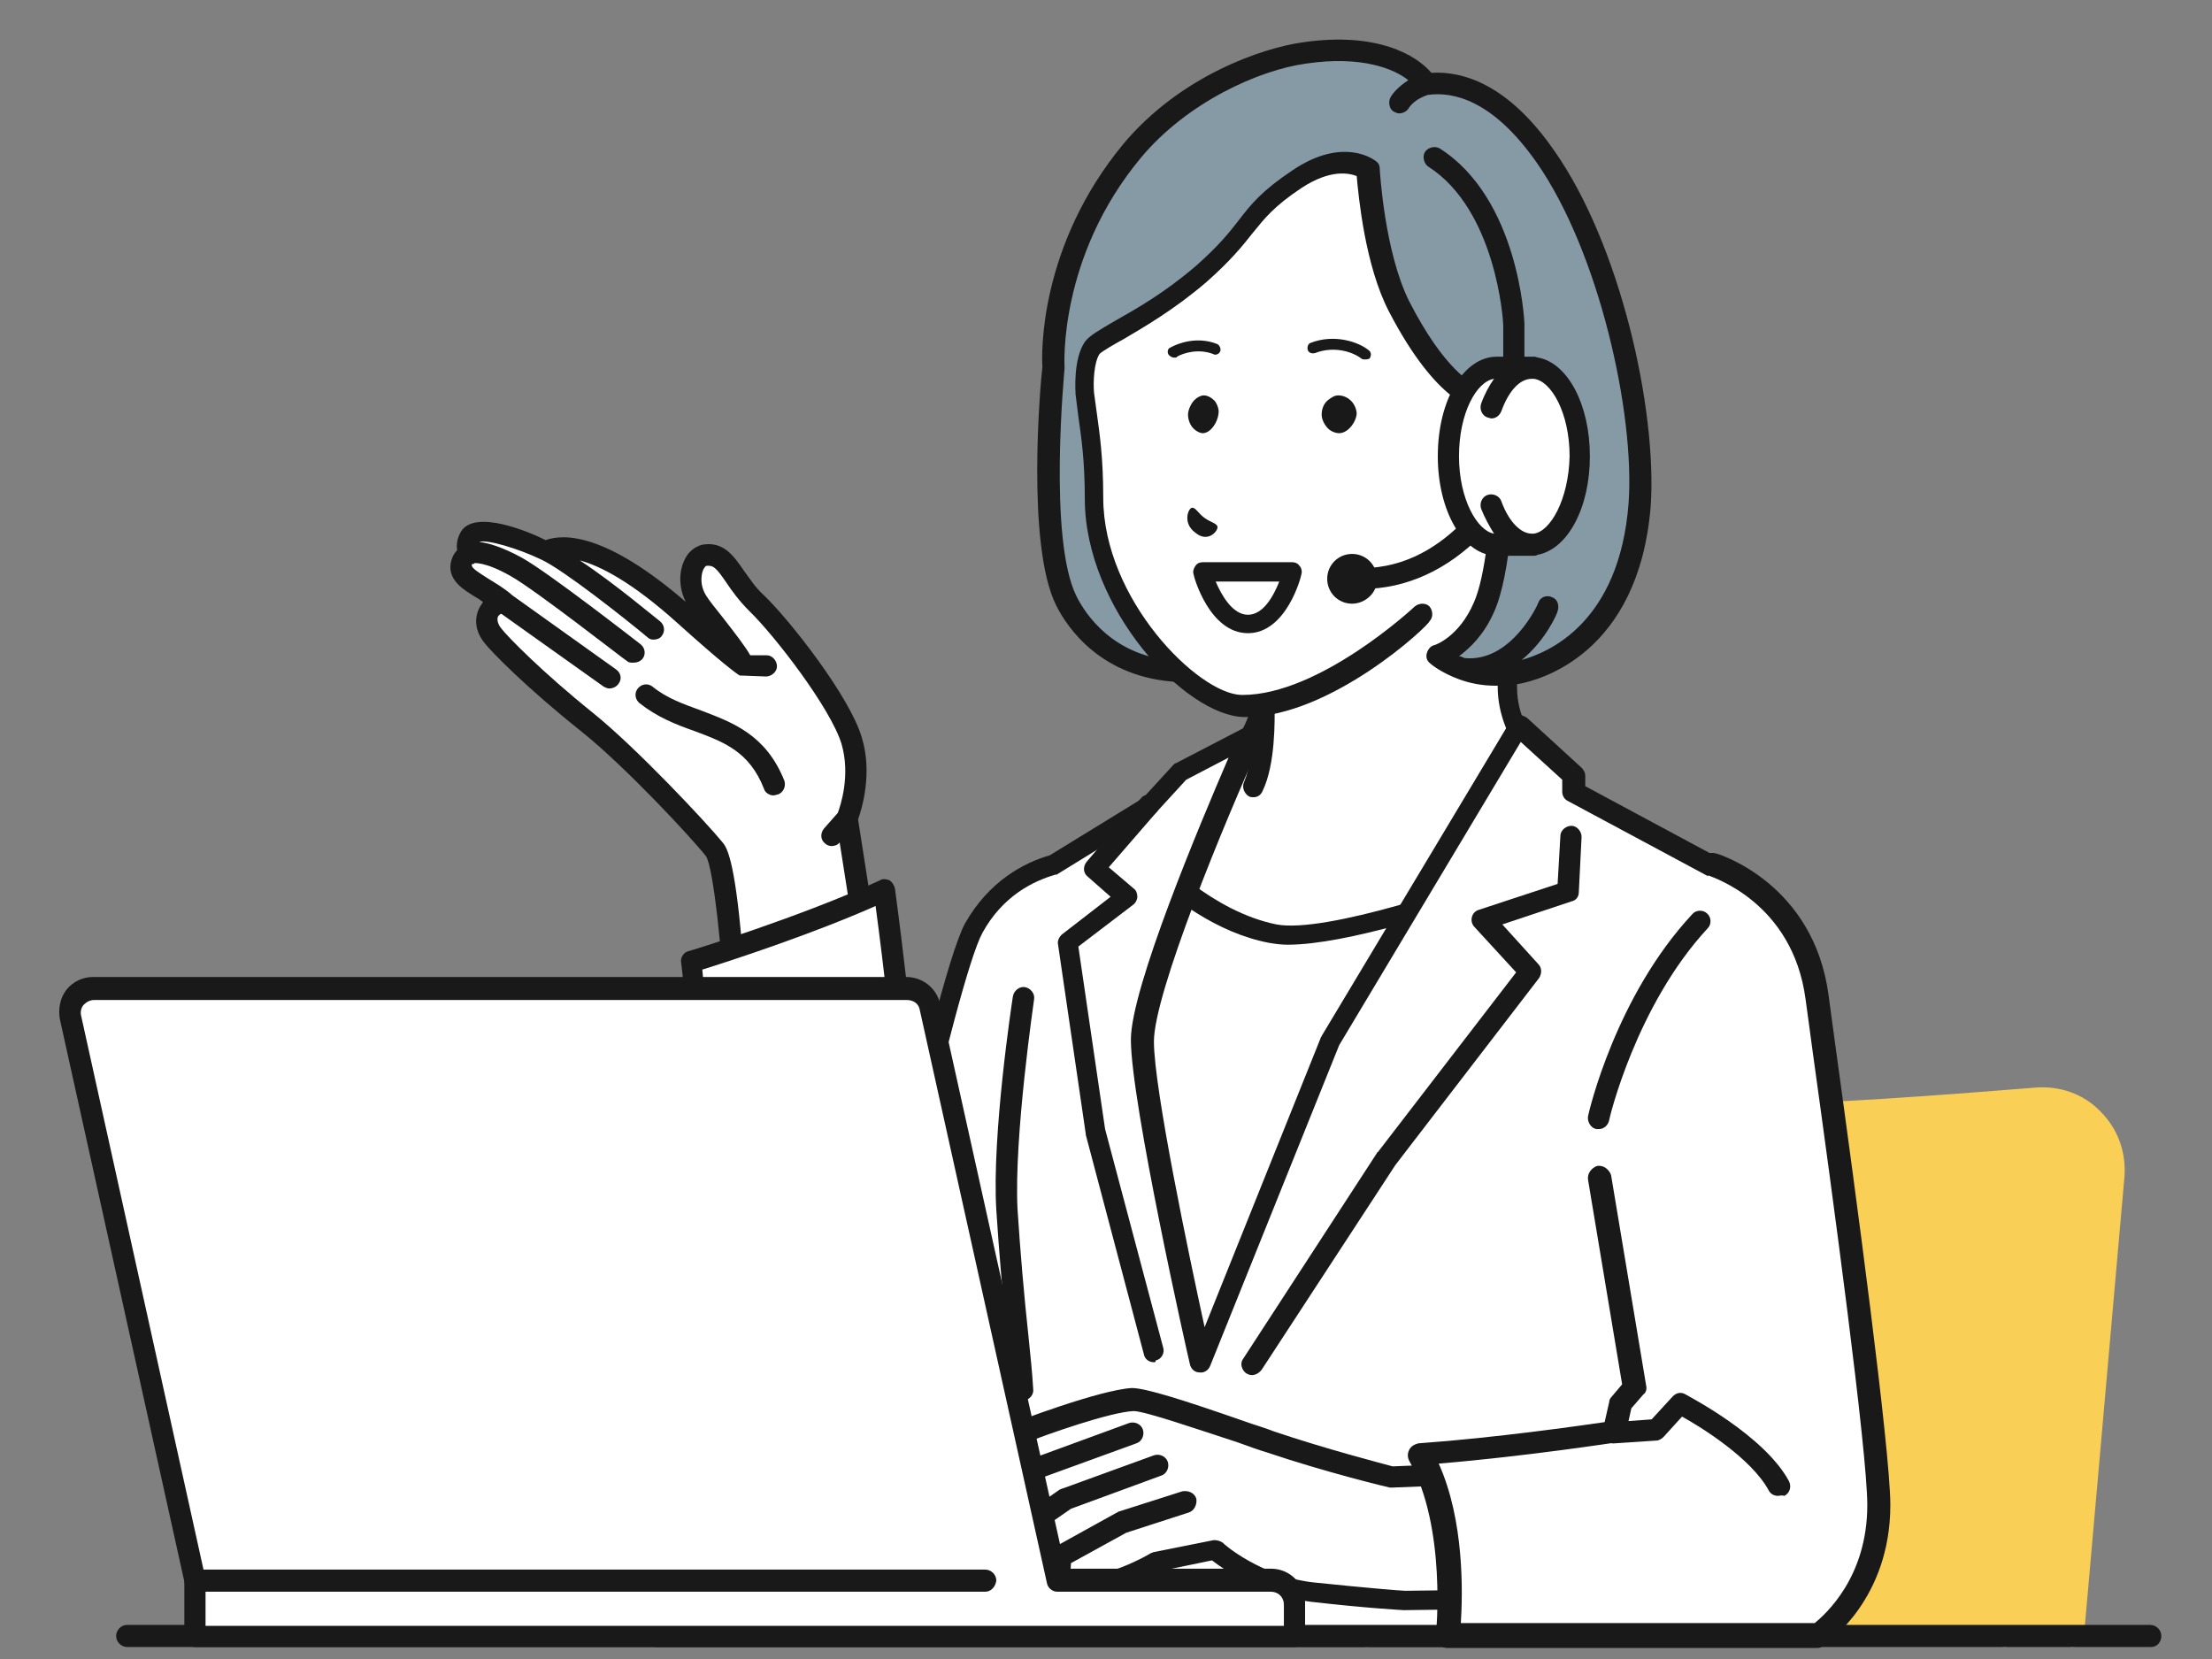
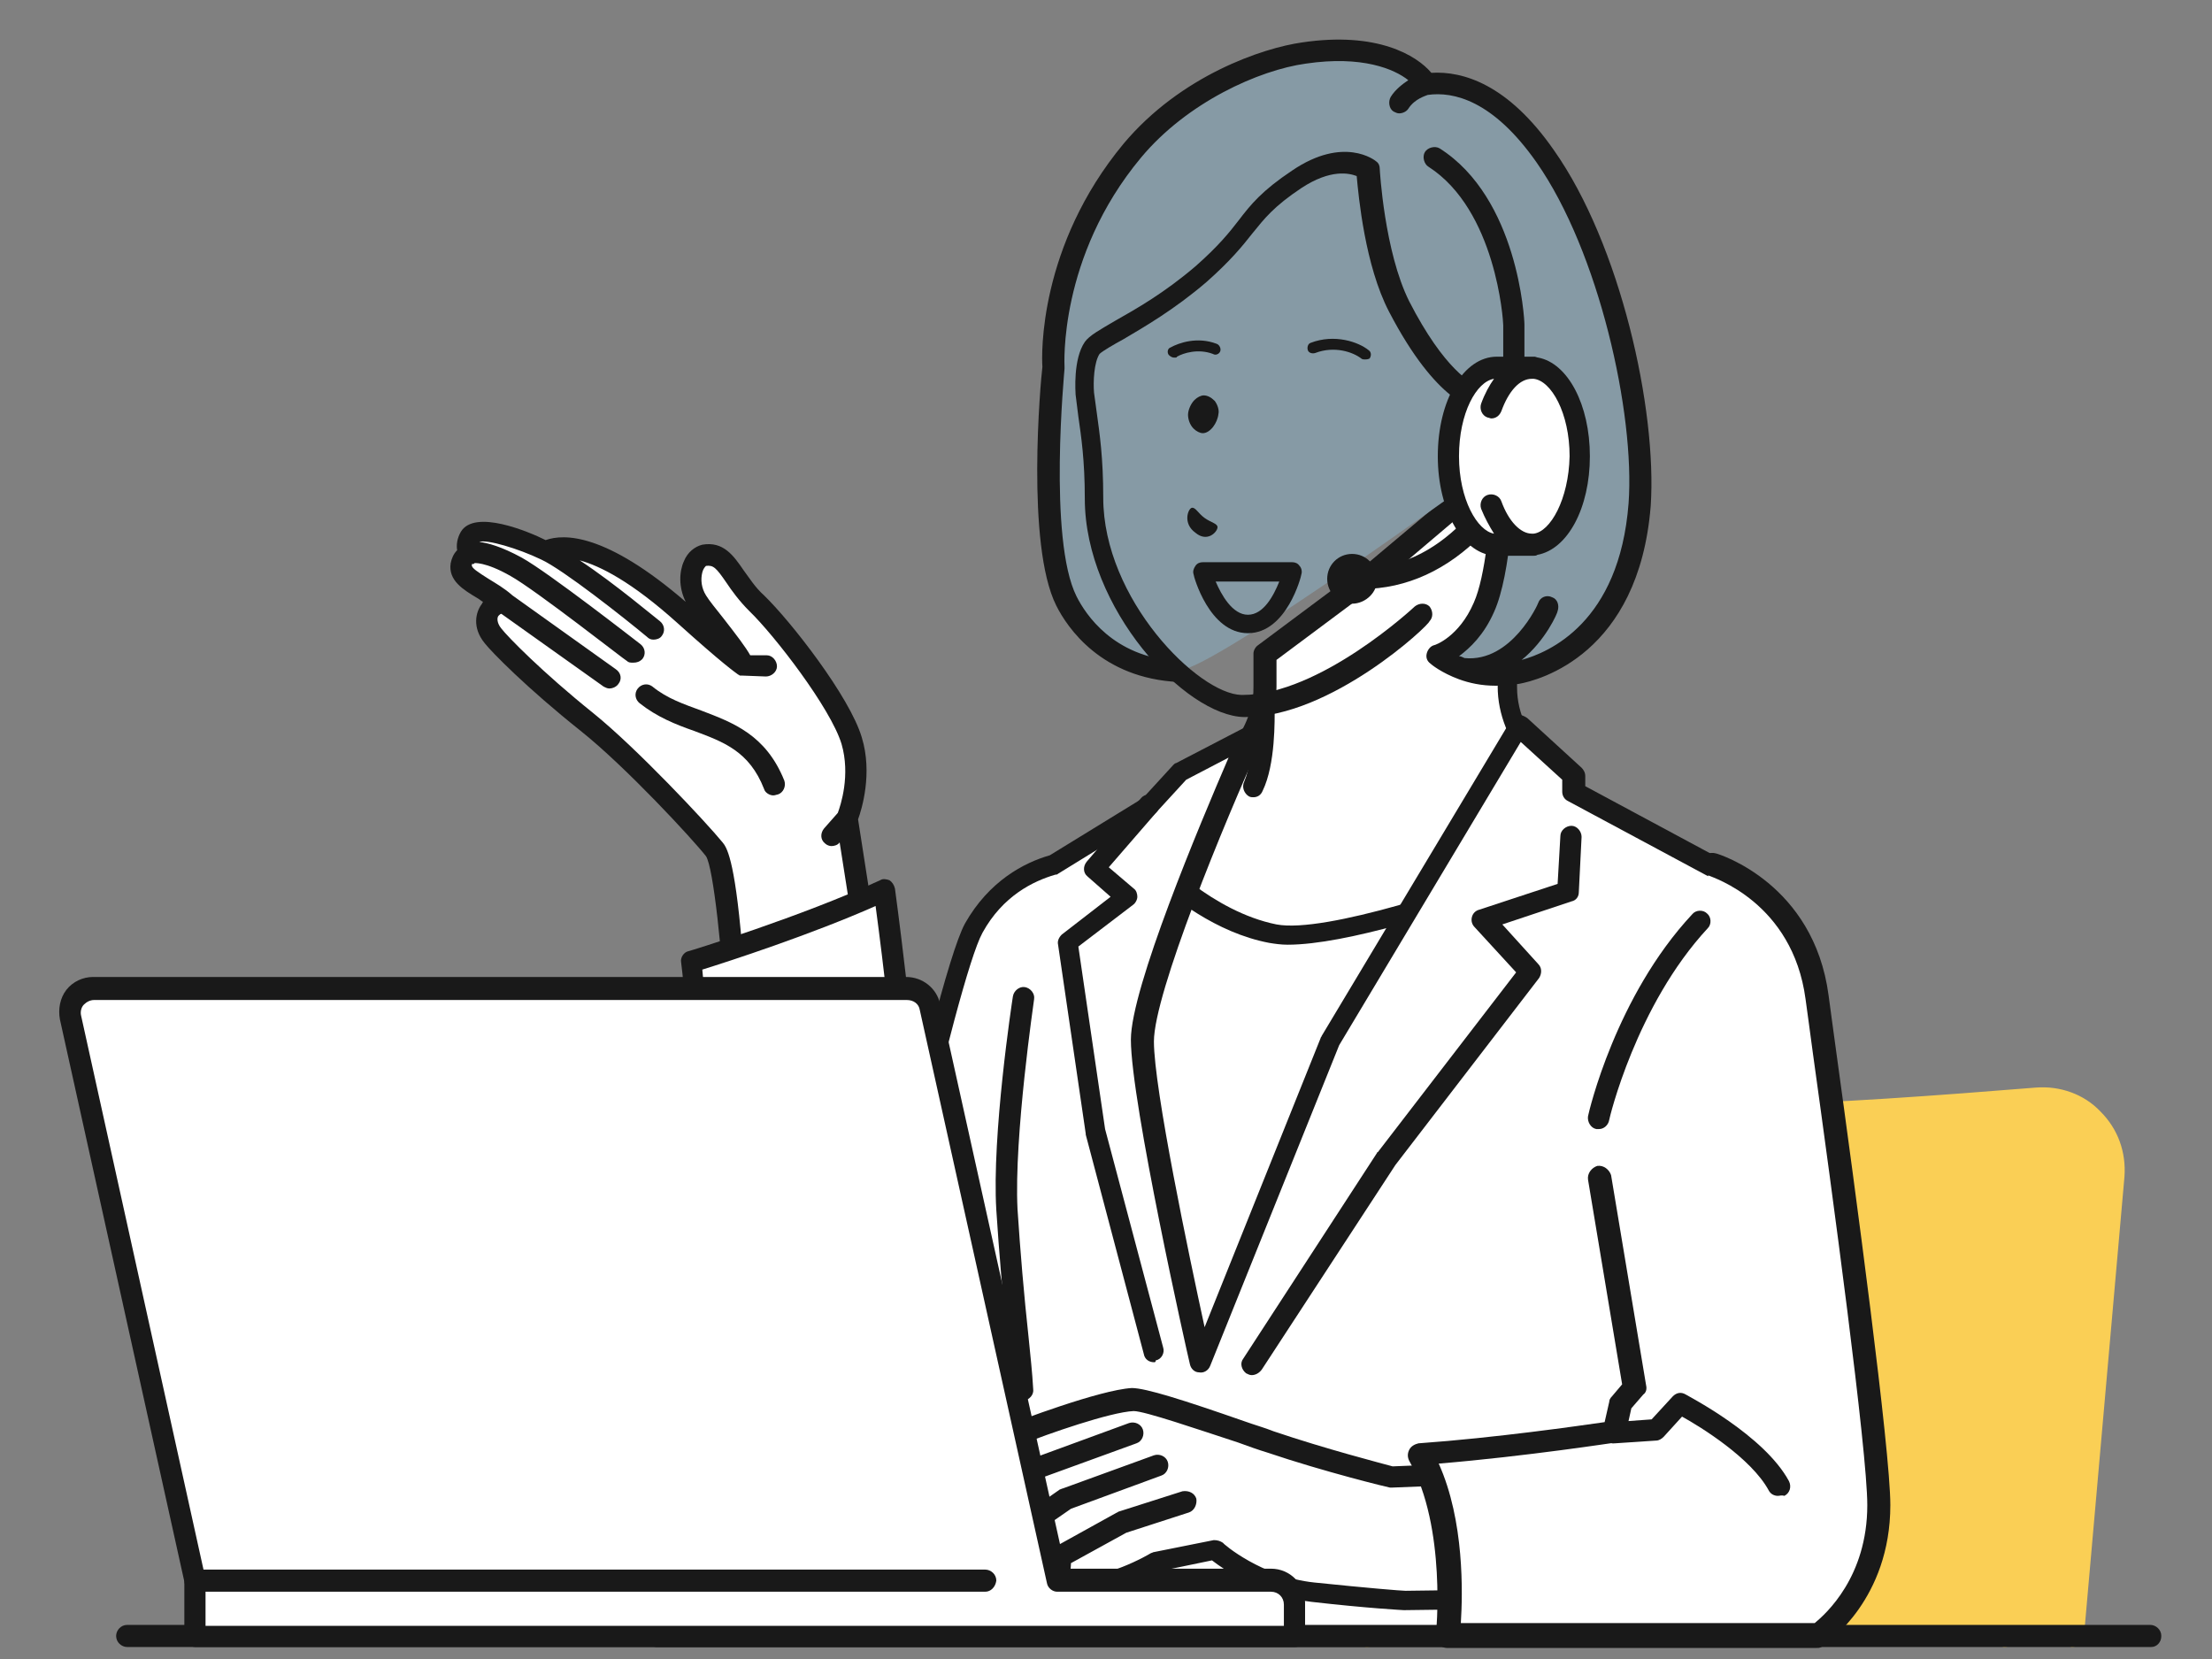
<svg xmlns="http://www.w3.org/2000/svg" version="1.1" id="レイヤー_1" x="0px" y="0px" viewBox="0 0 240 180" style="enable-background:new 0 0 240 180;" xml:space="preserve">
  <rect x="0" y="0" width="240" height="180" fill="#808080" stroke="none" />
  <style type="text/css">
	.st0{fill:#FFFFFF;}
	.st1{fill:#1E1E1E;}
	.st2{fill:#ADB8BC;}
	.st3{fill:#FACF55;}
	.st4{fill:#191919;}
	.st5{fill:none;stroke:#191919;stroke-width:0;stroke-miterlimit:10;}
	.st6{fill:#869AA5;}
</style>
  <g id="icon_00000089570396385632981090000003163551745164319392_">
    <g>
      <rect x="40.3" y="-189" class="st0" width="123.3" height="162.6" />
      <path class="st1" d="M124.5-24.3H40.3c-1.2,0-2.1-0.9-2.1-2.1V-189c0-1.2,0.9-2.1,2.1-2.1h123.3c1.2,0,2.1,0.9,2.1,2.1v67.6    c0,1.2-0.9,2.1-2.1,2.1c-1.2,0-2.1-0.9-2.1-2.1v-65.5H42.4v158.4h82.1c1.2,0,2.1,0.9,2.1,2.1C126.6-25.2,125.7-24.3,124.5-24.3z" />
      <g>
        <path class="st1" d="M146.9-119.3H57.2c-1.2,0-2.1-0.9-2.1-2.1c0-1.2,0.9-2.1,2.1-2.1h89.7c1.2,0,2.1,0.9,2.1,2.1     C149-120.2,148-119.3,146.9-119.3z" />
        <path class="st1" d="M57.2-64.5c-1.2,0-2.1-0.9-2.1-2.1v-54.8c0-1.2,0.9-2.1,2.1-2.1c1.2,0,2.1,0.9,2.1,2.1v54.8     C59.3-65.4,58.3-64.5,57.2-64.5z" />
        <path class="st1" d="M102.6-64.5c-1.2,0-2.1-0.9-2.1-2.1v-49.2c0-1.2,0.9-2.1,2.1-2.1c1.2,0,2.1,0.9,2.1,2.1v49.2     C104.7-65.4,103.7-64.5,102.6-64.5z" />
        <path class="st1" d="M124.5-64.5c-1.2,0-2.1-0.9-2.1-2.1v-49.2c0-1.2,0.9-2.1,2.1-2.1c1.2,0,2.1,0.9,2.1,2.1v49.2     C126.6-65.4,125.7-64.5,124.5-64.5z" />
        <path class="st1" d="M112.6-105.6H57.2c-1.2,0-2.1-0.9-2.1-2.1c0-1.2,0.9-2.1,2.1-2.1h55.5c1.2,0,2.1,0.9,2.1,2.1     C114.7-106.5,113.8-105.6,112.6-105.6z" />
        <path class="st1" d="M112.6-91.9H57.2c-1.2,0-2.1-0.9-2.1-2.1c0-1.2,0.9-2.1,2.1-2.1h55.5c1.2,0,2.1,0.9,2.1,2.1     C114.7-92.8,113.8-91.9,112.6-91.9z" />
        <path class="st1" d="M112.6-78.2H57.2c-1.2,0-2.1-0.9-2.1-2.1s0.9-2.1,2.1-2.1h55.5c1.2,0,2.1,0.9,2.1,2.1S113.8-78.2,112.6-78.2     z" />
-         <path class="st1" d="M129.5-64.5H57.2c-1.2,0-2.1-0.9-2.1-2.1c0-1.2,0.9-2.1,2.1-2.1h72.4c1.2,0,2.1,0.9,2.1,2.1     C131.6-65.4,130.7-64.5,129.5-64.5z" />
-         <path class="st1" d="M102-136.7H57.2c-1.2,0-2.1-0.9-2.1-2.1c0-1.2,0.9-2.1,2.1-2.1H102c1.2,0,2.1,0.9,2.1,2.1     C104.1-137.6,103.2-136.7,102-136.7z" />
+         <path class="st1" d="M129.5-64.5H57.2c-1.2,0-2.1-0.9-2.1-2.1c0-1.2,0.9-2.1,2.1-2.1h72.4c1.2,0,2.1,0.9,2.1,2.1     C131.6-65.4,130.7-64.5,129.5-64.5" />
        <path class="st1" d="M146.9-136.7H144c-1.2,0-2.1-0.9-2.1-2.1c0-1.2,0.9-2.1,2.1-2.1h2.9c1.2,0,2.1,0.9,2.1,2.1     C149-137.6,148-136.7,146.9-136.7z" />
        <path class="st1" d="M137.5-136.7h-2.9c-1.2,0-2.1-0.9-2.1-2.1c0-1.2,0.9-2.1,2.1-2.1h2.9c1.2,0,2.1,0.9,2.1,2.1     C139.6-137.6,138.7-136.7,137.5-136.7z" />
        <path class="st1" d="M128.2-136.7h-2.9c-1.2,0-2.1-0.9-2.1-2.1c0-1.2,0.9-2.1,2.1-2.1h2.9c1.2,0,2.1,0.9,2.1,2.1     C130.3-137.6,129.3-136.7,128.2-136.7z" />
        <path class="st1" d="M85.2-48.6h-28c-1.2,0-2.1-0.9-2.1-2.1c0-1.2,0.9-2.1,2.1-2.1h28c1.2,0,2.1,0.9,2.1,2.1     C87.3-49.5,86.3-48.6,85.2-48.6z" />
        <path class="st1" d="M68.4-40.2H57.2c-1.2,0-2.1-0.9-2.1-2.1c0-1.2,0.9-2.1,2.1-2.1h11.2c1.2,0,2.1,0.9,2.1,2.1     C70.5-41.1,69.5-40.2,68.4-40.2z" />
      </g>
      <path class="st1" d="M62.8-166.1h-4.2c-0.8,0-1.4-0.6-1.4-1.4v-4.2c0-0.8,0.6-1.4,1.4-1.4h4.2c0.8,0,1.4,0.6,1.4,1.4v4.2    C64.2-166.7,63.5-166.1,62.8-166.1z" />
      <path class="st1" d="M73.1-166.1h-4.2c-0.8,0-1.4-0.6-1.4-1.4v-4.2c0-0.8,0.6-1.4,1.4-1.4h4.2c0.8,0,1.4,0.6,1.4,1.4v4.2    C74.5-166.7,73.8-166.1,73.1-166.1z" />
      <path class="st1" d="M83.4-166.1h-4.2c-0.8,0-1.4-0.6-1.4-1.4v-4.2c0-0.8,0.6-1.4,1.4-1.4h4.2c0.8,0,1.4,0.6,1.4,1.4v4.2    C84.8-166.7,84.2-166.1,83.4-166.1z" />
    </g>
    <g>
      <g>
        <path class="st2" d="M199.2-110.3h-8.4h-47.7c-3.1,0-5.6,2.5-5.6,5.6v81.3c0,3.1,2.5,5.6,5.6,5.6h56.1c3.1,0,5.6-2.5,5.6-5.6     v-81.3C204.8-107.8,202.3-110.3,199.2-110.3z" />
        <path class="st1" d="M199.2-15.7h-56.1c-4.3,0-7.7-3.5-7.7-7.7v-81.3c0-4.3,3.5-7.7,7.7-7.7h47.7c1.2,0,2.1,0.9,2.1,2.1     c0,1.2-0.9,2.1-2.1,2.1h-47.7c-1.9,0-3.5,1.6-3.5,3.5v81.3c0,1.9,1.6,3.5,3.5,3.5h56.1c1.9,0,3.5-1.6,3.5-3.5v-81.3     c0-1.9-1.6-3.5-3.5-3.5c-1.2,0-2.1-0.9-2.1-2.1c0-1.2,0.9-2.1,2.1-2.1c4.3,0,7.7,3.5,7.7,7.7v81.3     C206.9-19.2,203.4-15.7,199.2-15.7z" />
      </g>
      <g>
        <path class="st3" d="M190.8-87.9h-39.2c-1.5,0-2.8-1.3-2.8-2.8v-5.6c0-1.5,1.3-2.8,2.8-2.8h39.2c1.5,0,2.8,1.3,2.8,2.8v5.6     C193.6-89.1,192.3-87.9,190.8-87.9z" />
        <path class="st1" d="M190.8-85.8h-39.2c-2.7,0-4.9-2.2-4.9-4.9v-5.6c0-2.7,2.2-4.9,4.9-4.9h39.2c2.7,0,4.9,2.2,4.9,4.9v5.6     C195.7-88,193.5-85.8,190.8-85.8z M151.5-97c-0.4,0-0.7,0.3-0.7,0.7v5.6c0,0.4,0.3,0.7,0.7,0.7h39.2c0.4,0,0.7-0.3,0.7-0.7v-5.6     c0-0.4-0.3-0.7-0.7-0.7H151.5z" />
      </g>
      <g>
        <path class="st0" d="M156.6-68.3h-6.7c-0.6,0-1.1-0.5-1.1-1.1v-6.7c0-0.6,0.5-1.1,1.1-1.1h6.7c0.6,0,1.1,0.5,1.1,1.1v6.7     C157.7-68.8,157.2-68.3,156.6-68.3z" />
        <path class="st1" d="M156.6-66.2h-6.7c-1.8,0-3.2-1.4-3.2-3.2v-6.7c0-1.8,1.4-3.2,3.2-3.2h6.7c1.8,0,3.2,1.4,3.2,3.2v6.7     C159.8-67.6,158.3-66.2,156.6-66.2z M150.8-70.4h4.8v-4.8h-4.8V-70.4z" />
      </g>
      <g>
        <path class="st0" d="M156.6-49.8h-6.7c-0.6,0-1.1-0.5-1.1-1.1v-6.7c0-0.6,0.5-1.1,1.1-1.1h6.7c0.6,0,1.1,0.5,1.1,1.1v6.7     C157.7-50.3,157.2-49.8,156.6-49.8z" />
        <path class="st1" d="M156.6-47.7h-6.7c-1.8,0-3.2-1.4-3.2-3.2v-6.7c0-1.8,1.4-3.2,3.2-3.2h6.7c1.8,0,3.2,1.4,3.2,3.2v6.7     C159.8-49.1,158.3-47.7,156.6-47.7z M150.8-51.9h4.8v-4.8h-4.8V-51.9z" />
      </g>
      <g>
        <path class="st0" d="M156.6-31.3h-6.7c-0.6,0-1.1-0.5-1.1-1.1v-6.7c0-0.6,0.5-1.1,1.1-1.1h6.7c0.6,0,1.1,0.5,1.1,1.1v6.7     C157.7-31.8,157.2-31.3,156.6-31.3z" />
        <path class="st1" d="M156.6-29.2h-6.7c-1.8,0-3.2-1.4-3.2-3.2v-6.7c0-1.8,1.4-3.2,3.2-3.2h6.7c1.8,0,3.2,1.4,3.2,3.2v6.7     C159.8-30.6,158.3-29.2,156.6-29.2z M150.8-33.4h4.8v-4.8h-4.8V-33.4z" />
      </g>
      <g>
        <path class="st0" d="M174.5-68.3h-6.7c-0.6,0-1.1-0.5-1.1-1.1v-6.7c0-0.6,0.5-1.1,1.1-1.1h6.7c0.6,0,1.1,0.5,1.1,1.1v6.7     C175.6-68.8,175.1-68.3,174.5-68.3z" />
        <path class="st1" d="M174.5-66.2h-6.7c-1.8,0-3.2-1.4-3.2-3.2v-6.7c0-1.8,1.4-3.2,3.2-3.2h6.7c1.8,0,3.2,1.4,3.2,3.2v6.7     C177.7-67.6,176.3-66.2,174.5-66.2z M168.8-70.4h4.8v-4.8h-4.8V-70.4z" />
      </g>
      <g>
        <path class="st0" d="M174.5-49.8h-6.7c-0.6,0-1.1-0.5-1.1-1.1v-6.7c0-0.6,0.5-1.1,1.1-1.1h6.7c0.6,0,1.1,0.5,1.1,1.1v6.7     C175.6-50.3,175.1-49.8,174.5-49.8z" />
        <path class="st1" d="M174.5-47.7h-6.7c-1.8,0-3.2-1.4-3.2-3.2v-6.7c0-1.8,1.4-3.2,3.2-3.2h6.7c1.8,0,3.2,1.4,3.2,3.2v6.7     C177.7-49.1,176.3-47.7,174.5-47.7z M168.8-51.9h4.8v-4.8h-4.8V-51.9z" />
      </g>
      <g>
        <path class="st0" d="M174.5-31.3h-6.7c-0.6,0-1.1-0.5-1.1-1.1v-6.7c0-0.6,0.5-1.1,1.1-1.1h6.7c0.6,0,1.1,0.5,1.1,1.1v6.7     C175.6-31.8,175.1-31.3,174.5-31.3z" />
        <path class="st1" d="M174.5-29.2h-6.7c-1.8,0-3.2-1.4-3.2-3.2v-6.7c0-1.8,1.4-3.2,3.2-3.2h6.7c1.8,0,3.2,1.4,3.2,3.2v6.7     C177.7-30.6,176.3-29.2,174.5-29.2z M168.8-33.4h4.8v-4.8h-4.8V-33.4z" />
      </g>
      <g>
        <path class="st0" d="M192.4-68.3h-6.7c-0.6,0-1.1-0.5-1.1-1.1v-6.7c0-0.6,0.5-1.1,1.1-1.1h6.7c0.6,0,1.1,0.5,1.1,1.1v6.7     C193.6-68.8,193.1-68.3,192.4-68.3z" />
        <path class="st1" d="M192.4-66.2h-6.7c-1.8,0-3.2-1.4-3.2-3.2v-6.7c0-1.8,1.4-3.2,3.2-3.2h6.7c1.8,0,3.2,1.4,3.2,3.2v6.7     C195.7-67.6,194.2-66.2,192.4-66.2z M186.7-70.4h4.8v-4.8h-4.8V-70.4z" />
      </g>
      <g>
        <path class="st0" d="M192.4-49.8h-6.7c-0.6,0-1.1-0.5-1.1-1.1v-6.7c0-0.6,0.5-1.1,1.1-1.1h6.7c0.6,0,1.1,0.5,1.1,1.1v6.7     C193.6-50.3,193.1-49.8,192.4-49.8z" />
        <path class="st1" d="M192.4-47.7h-6.7c-1.8,0-3.2-1.4-3.2-3.2v-6.7c0-1.8,1.4-3.2,3.2-3.2h6.7c1.8,0,3.2,1.4,3.2,3.2v6.7     C195.7-49.1,194.2-47.7,192.4-47.7z M186.7-51.9h4.8v-4.8h-4.8V-51.9z" />
      </g>
      <g>
        <path class="st0" d="M192.4-31.3h-6.7c-0.6,0-1.1-0.5-1.1-1.1v-6.7c0-0.6,0.5-1.1,1.1-1.1h6.7c0.6,0,1.1,0.5,1.1,1.1v6.7     C193.6-31.8,193.1-31.3,192.4-31.3z" />
        <path class="st1" d="M192.4-29.2h-6.7c-1.8,0-3.2-1.4-3.2-3.2v-6.7c0-1.8,1.4-3.2,3.2-3.2h6.7c1.8,0,3.2,1.4,3.2,3.2v6.7     C195.7-30.6,194.2-29.2,192.4-29.2z M186.7-33.4h4.8v-4.8h-4.8V-33.4z" />
      </g>
    </g>
  </g>
  <g>
    <g>
      <g>
        <path class="st0" d="M57.4-208.6c0-2.3,2.5-7,4.8-7c-2.3,0-4.8-4.6-4.8-7c0,2.3-2.5,7-4.8,7C55-215.5,57.4-210.9,57.4-208.6z" />
        <path class="st4" d="M57.4-207.3c-0.7,0-1.2-0.6-1.2-1.2c0-2.1-2.3-5.7-3.6-5.7c-0.7,0-1.2-0.6-1.2-1.2c0-0.7,0.6-1.2,1.2-1.2     c1.3,0,3.6-3.6,3.6-5.7c0-0.7,0.6-1.2,1.2-1.2c0.7,0,1.2,0.6,1.2,1.2c0,2.1,2.3,5.7,3.6,5.7c0.7,0,1.2,0.6,1.2,1.2     c0,0.7-0.6,1.2-1.2,1.2c-1.3,0-3.6,3.6-3.6,5.7C58.7-207.9,58.1-207.3,57.4-207.3z M55.4-215.5c0.8,0.7,1.5,1.7,2.1,2.8     c0.5-1,1.2-2,2.1-2.8c-0.8-0.7-1.5-1.7-2.1-2.8C56.9-217.2,56.2-216.3,55.4-215.5z" />
      </g>
      <g>
        <path class="st0" d="M108.6-142.4c0-2.3,2.5-7,4.8-7c-2.3,0-4.8-4.6-4.8-7c0,2.3-2.5,7-4.8,7     C106.2-149.4,108.6-144.8,108.6-142.4z" />
        <path class="st4" d="M108.6-141.2c-0.7,0-1.2-0.6-1.2-1.2c0-2.1-2.3-5.7-3.6-5.7c-0.7,0-1.2-0.6-1.2-1.2s0.6-1.2,1.2-1.2     c1.3,0,3.6-3.6,3.6-5.7c0-0.7,0.6-1.2,1.2-1.2s1.2,0.6,1.2,1.2c0,2.1,2.3,5.7,3.6,5.7c0.7,0,1.2,0.6,1.2,1.2s-0.6,1.2-1.2,1.2     c-1.3,0-3.6,3.6-3.6,5.7C109.8-141.8,109.3-141.2,108.6-141.2z M106.6-149.4c0.8,0.7,1.5,1.7,2.1,2.8c0.5-1,1.2-2,2.1-2.8     c-0.8-0.7-1.5-1.7-2.1-2.8C108.1-151.1,107.4-150.1,106.6-149.4z" />
      </g>
      <g>
        <path class="st3" d="M122.3-203.4c0-2.3,2.5-7,4.8-7c-2.3,0-4.8-4.6-4.8-7c0,2.3-2.5,7-4.8,7     C119.9-210.4,122.3-205.7,122.3-203.4z" />
        <path class="st4" d="M122.3-202.2c-0.7,0-1.2-0.6-1.2-1.2c0-2.1-2.3-5.7-3.6-5.7c-0.7,0-1.2-0.6-1.2-1.2c0-0.7,0.6-1.2,1.2-1.2     c1.3,0,3.6-3.6,3.6-5.7c0-0.7,0.6-1.2,1.2-1.2c0.7,0,1.2,0.6,1.2,1.2c0,2.1,2.3,5.7,3.6,5.7c0.7,0,1.2,0.6,1.2,1.2     c0,0.7-0.6,1.2-1.2,1.2c-1.3,0-3.6,3.6-3.6,5.7C123.6-202.7,123-202.2,122.3-202.2z M120.3-210.4c0.8,0.7,1.5,1.7,2.1,2.8     c0.5-1,1.2-2,2.1-2.8c-0.8-0.7-1.5-1.7-2.1-2.8C121.8-212.1,121.1-211.1,120.3-210.4z" />
      </g>
      <g>
        <path class="st3" d="M43.6-164.6c0-2.3,2.5-7,4.8-7c-2.3,0-4.8-4.6-4.8-7c0,2.3-2.5,7-4.8,7C41.2-171.5,43.6-166.9,43.6-164.6z" />
        <path class="st4" d="M43.6-163.3c-0.7,0-1.2-0.6-1.2-1.2c0-2.1-2.3-5.7-3.6-5.7c-0.7,0-1.2-0.6-1.2-1.2c0-0.7,0.6-1.2,1.2-1.2     c1.3,0,3.6-3.6,3.6-5.7c0-0.7,0.6-1.2,1.2-1.2c0.7,0,1.2,0.6,1.2,1.2c0,2.1,2.3,5.7,3.6,5.7c0.7,0,1.2,0.6,1.2,1.2     c0,0.7-0.6,1.2-1.2,1.2c-1.3,0-3.6,3.6-3.6,5.7C44.9-163.9,44.3-163.3,43.6-163.3z M41.6-171.5c0.8,0.7,1.5,1.7,2.1,2.8     c0.5-1,1.2-2,2.1-2.8c-0.8-0.7-1.5-1.7-2.1-2.8C43.1-173.2,42.4-172.3,41.6-171.5z" />
      </g>
      <g>
        <path class="st3" d="M57.4-146.8c0-2.3,2.5-7,4.8-7c-2.3,0-4.8-4.6-4.8-7c0,2.3-2.5,7-4.8,7C55-153.7,57.4-149.1,57.4-146.8z" />
        <path class="st4" d="M57.4-145.5c-0.7,0-1.2-0.6-1.2-1.2c0-2.1-2.3-5.7-3.6-5.7c-0.7,0-1.2-0.6-1.2-1.2s0.6-1.2,1.2-1.2     c1.3,0,3.6-3.6,3.6-5.7c0-0.7,0.6-1.2,1.2-1.2c0.7,0,1.2,0.6,1.2,1.2c0,2.1,2.3,5.7,3.6,5.7c0.7,0,1.2,0.6,1.2,1.2     s-0.6,1.2-1.2,1.2c-1.3,0-3.6,3.6-3.6,5.7C58.7-146.1,58.1-145.5,57.4-145.5z M55.4-153.7c0.8,0.7,1.5,1.7,2.1,2.8     c0.5-1,1.2-2,2.1-2.8c-0.8-0.7-1.5-1.7-2.1-2.8C56.9-155.4,56.2-154.5,55.4-153.7z" />
      </g>
      <g>
        <path class="st4" d="M87.7-214c-0.7,0-1.2-0.6-1.2-1.2v-4.8c0-0.7,0.6-1.2,1.2-1.2c0.7,0,1.2,0.6,1.2,1.2v4.8     C88.9-214.6,88.4-214,87.7-214z" />
        <path class="st4" d="M82.5-212.8c-0.4,0-0.8-0.2-1-0.5l-2.3-3.3c-0.4-0.6-0.2-1.3,0.3-1.7c0.6-0.4,1.3-0.2,1.7,0.3l2.3,3.3     c0.4,0.6,0.2,1.3-0.3,1.7C82.9-212.8,82.7-212.8,82.5-212.8z" />
        <path class="st4" d="M92.9-212.8c-0.2,0-0.5-0.1-0.7-0.2c-0.6-0.4-0.7-1.2-0.3-1.7l2.3-3.3c0.4-0.6,1.2-0.7,1.7-0.3     c0.6,0.4,0.7,1.2,0.3,1.7l-2.3,3.3C93.7-212.9,93.3-212.8,92.9-212.8z" />
      </g>
      <g>
        <path class="st0" d="M100.3-164.4c-6.1,0-11-4.9-11-11v-17.5c0-6.1,4.9-11,11-11c6.1,0,11,4.9,11,11v17.5     C111.3-169.3,106.4-164.4,100.3-164.4z M100.3-199.4c-3.6,0-6.5,2.9-6.5,6.5v17.5c0,3.6,2.9,6.5,6.5,6.5c3.6,0,6.5-2.9,6.5-6.5     v-17.5C106.8-196.5,103.9-199.4,100.3-199.4z" />
        <path class="st4" d="M100.3-206.4c-7.4,0-13.5,6.1-13.5,13.5v17.5c0,7.4,6.1,13.5,13.5,13.5c7.4,0,13.5-6.1,13.5-13.5v-17.5     C113.8-200.3,107.7-206.4,100.3-206.4z M111.3-175.4c0,6.1-4.9,11-11,11c-6.1,0-11-4.9-11-11v-17.5c0-6.1,4.9-11,11-11     c6.1,0,11,4.9,11,11V-175.4z" />
        <path class="st4" d="M100.3-199.4c-3.6,0-6.5,2.9-6.5,6.5v17.5c0,3.6,2.9,6.5,6.5,6.5c3.6,0,6.5-2.9,6.5-6.5v-17.5     C106.8-196.5,103.9-199.4,100.3-199.4z M104.3-175.4c0,2.2-1.8,4-4,4c-2.2,0-4-1.8-4-4v-17.5c0-2.2,1.8-4,4-4c2.2,0,4,1.8,4,4     V-175.4z" />
      </g>
      <g>
        <path class="st0" d="M78.5-181.9c1.3,0,2.3-1,2.3-2.3c0-1.3-1-2.3-2.3-2.3h-2.7l4.6-7c0.7-1,0.4-2.5-0.6-3.2     c-1-0.7-2.5-0.4-3.2,0.6l-5.1,7.7l-5.1-7.7c-0.7-1-2.1-1.3-3.2-0.6c-1,0.7-1.3,2.1-0.6,3.2l4.6,7h-2.7c-1.3,0-2.3,1-2.3,2.3     c0,1.3,1,2.3,2.3,2.3h4.7v3.8h-4.7c-1.3,0-2.3,1-2.3,2.3c0,1.3,1,2.3,2.3,2.3h4.7v6.8c0,1.3,1,2.3,2.3,2.3c1.3,0,2.3-1,2.3-2.3     v-6.8h4.7c1.3,0,2.3-1,2.3-2.3c0-1.3-1-2.3-2.3-2.3h-4.7v-3.8H78.5z" />
        <path class="st4" d="M83.1-195.6c-0.2-1.2-1-2.3-2-3c-0.8-0.5-1.7-0.8-2.6-0.8c-1.6,0-3.1,0.8-3.9,2.1l-3.1,4.6l-3.1-4.6     c-0.9-1.3-2.4-2.1-3.9-2.1c-0.9,0-1.8,0.3-2.6,0.8c-1.1,0.7-1.8,1.8-2,3c-0.2,1.2,0,2.5,0.7,3.6l2.3,3.4     c-1.8,0.7-3.1,2.4-3.1,4.4c0,1.8,1,3.4,2.5,4.2c-1.5,0.8-2.5,2.4-2.5,4.2c0,2.6,2.1,4.7,4.7,4.7h2.3v4.4c0,2.6,2.1,4.7,4.7,4.7     c2.6,0,4.7-2.1,4.7-4.7v-4.4h2.3c2.6,0,4.7-2.1,4.7-4.7c0-1.8-1-3.4-2.5-4.2c1.5-0.8,2.5-2.4,2.5-4.2c0-2-1.3-3.8-3.1-4.4     l2.3-3.4C83.1-193.1,83.4-194.3,83.1-195.6z M80.4-193.4l-4.6,7h2.7c1.3,0,2.3,1,2.3,2.3c0,1.3-1,2.3-2.3,2.3h-4.7v3.8h4.7     c1.3,0,2.3,1,2.3,2.3c0,1.3-1,2.3-2.3,2.3h-4.7v6.8c0,1.3-1,2.3-2.3,2.3c-1.3,0-2.3-1-2.3-2.3v-6.8h-4.7c-1.3,0-2.3-1-2.3-2.3     c0-1.3,1-2.3,2.3-2.3h4.7v-3.8h-4.7c-1.3,0-2.3-1-2.3-2.3c0-1.3,1-2.3,2.3-2.3h2.7l-4.6-7c-0.7-1-0.4-2.5,0.6-3.2     c0.4-0.3,0.8-0.4,1.3-0.4c0.7,0,1.5,0.4,1.9,1l5.1,7.7l5.1-7.7c0.4-0.7,1.2-1,1.9-1c0.4,0,0.9,0.1,1.3,0.4     C80.8-195.9,81.1-194.4,80.4-193.4z" />
      </g>
    </g>
    <g>
      <g>
        <g>
          <g>
            <path class="st0" d="M146.9-133.4c3.6-1.8,8.3-5.9,8.3-11.2c0-1.6,0-3.1,0-3.1l12.7-7.8l12.7-10.7c0,0,0,17.5,0,21.6       c0,5.3,4.6,9.4,8.3,11.2c7.5,3.6,10.5,8.3,10.5,8.3l-22.1,12.3h-18.9l-22.1-12.3C136.4-125.1,139.4-129.8,146.9-133.4z" />
            <path class="st4" d="M177.4-111.8c0.2,0,0.3,0,0.5-0.1l22.1-12.3c0.2-0.1,0.4-0.4,0.5-0.6s0-0.6-0.1-0.8       c-0.1-0.2-3.3-5-10.9-8.7c-2.9-1.4-7.7-5.1-7.7-10.3v-21.6c0-0.4-0.2-0.8-0.6-0.9c-0.4-0.2-0.8-0.1-1.1,0.1l-12.7,10.7       l-12.7,7.8c-0.3,0.2-0.5,0.5-0.5,0.9v3.1c0,5.2-4.8,8.9-7.7,10.3c-7.6,3.7-10.8,8.5-10.9,8.7c-0.2,0.2-0.2,0.5-0.1,0.8       c0.1,0.3,0.2,0.5,0.5,0.6l22.1,12.3c0.5,0.3,1.1,0.1,1.4-0.4c0.3-0.5,0.1-1.1-0.4-1.4l-21-11.7c1.2-1.5,4.2-4.6,9.4-7.1       c4.4-2.1,8.9-6.7,8.9-12.1v-2.5l12.3-7.5c0,0,0.1-0.1,0.1-0.1l11.1-9.3v19.4c0,5.4,4.5,10,8.9,12.1c5.2,2.5,8.2,5.6,9.4,7.1       l-21,11.7c-0.5,0.3-0.7,0.9-0.4,1.4C176.7-111.9,177-111.8,177.4-111.8z" />
          </g>
          <path class="st0" d="M117.2-86.3c0,0,5.4-21.7,6.8-27c2.2-8.2,5.6-15.9,9.5-18.2c3.9-2.3,16.6-8.9,16.6-8.9l2.9-6.5l2.1,0.6      c0,0-0.6,4.7-0.2,6.6c0.3,1.3,1.9,3.4,1.9,3.4l0.9,7.3v6.8l4.5-6.5c0,0-2.1-3-1-4.7c0.8-1.1,7.9-3.4,12-5.9      c5.3-3.2,8-7.3,9.5-6.8c0.8,0.3,1.1,0.6,1.8,2.2c0.9,1.9,2,3.6,2,3.6l17.9,14.3c0,0,13,6.9,8,27.3C208.7-83.4,207-76,205.2-69      c-1.8,7-5.8,18.3-15.3,19.5c-11.2,1.5-17.2-5.6-17.2-5.6l-35.1-0.3c0,0-3.6,6.1-11.4,6c-8.9,0-13.5-7.1-13.8-12.3      c-0.3-5.2,1.8-13.6,1.8-13.6L117.2-86.3z" />
          <path class="st4" d="M167.2-127.5c0.1,0,0.2,0,0.3,0c0.4-0.1,9.2-3.2,15.8-8.8c0.3-0.3,0.4-0.8,0.1-1.1      c-0.3-0.3-0.8-0.4-1.1-0.1c-6.3,5.4-15.2,8.5-15.3,8.5c-0.4,0.1-0.6,0.6-0.5,1C166.6-127.7,166.9-127.5,167.2-127.5z" />
          <path class="st4" d="M154.8-129.2c0.2,0,0.5-0.1,0.6-0.3c0.3-0.3,0.2-0.8-0.1-1.1c0,0-3.1-2.4-3.5-6.7c0-0.4-0.4-0.8-0.9-0.7      c-0.4,0-0.8,0.4-0.7,0.9c0.5,5,4,7.7,4.1,7.8C154.5-129.3,154.7-129.2,154.8-129.2z" />
          <path class="st4" d="M186.9-48.3c1,0,2.1-0.1,3.2-0.2c7.5-1,12.9-7.8,16.1-20.3c1-3.8,1.9-7.6,3.1-12.8c1-4.4,2.3-9.8,4.1-16.8      c2.7-10.8,0.3-18-2.2-22c-2.5-4.1-5.6-6-6.2-6.3l-17.7-14.1c-0.3-0.4-1.1-1.9-1.8-3.3c-0.8-1.7-1.2-2.3-2.4-2.7      c-1.4-0.5-2.7,0.7-4.8,2.5c-1.5,1.3-3.3,2.9-5.6,4.4c-2,1.2-4.7,2.4-7.1,3.4c-3.2,1.3-4.7,2-5.3,2.8c-1.1,1.7,0,4.1,0.6,5.2      l-1.1,1.6c-0.3,0.5-0.2,1.1,0.3,1.4c0.5,0.3,1.1,0.2,1.4-0.3l1.5-2.2c0.2-0.4,0.2-0.8,0-1.2c-0.7-1-1.5-2.8-1-3.5      c0.4-0.4,2.6-1.3,4.4-2.1c2.5-1,5.3-2.2,7.4-3.5c2.5-1.5,4.4-3.2,5.9-4.6c1-0.9,2.3-2,2.7-2.1c0.4,0.1,0.6,0.2,1.2,1.6      c0.9,1.9,2,3.7,2.1,3.7c0.1,0.1,0.1,0.2,0.2,0.2l17.9,14.3c0,0,0.1,0.1,0.2,0.1c0,0,3.1,1.7,5.5,5.7c3.2,5.3,3.9,12.4,1.9,20.4      c-1.7,7-3,12.5-4.1,16.8c-1.3,5.2-2.2,9-3.1,12.8c-3,11.6-7.8,17.9-14.4,18.8c-10.5,1.4-16.3-5.2-16.3-5.3      c-0.4-0.4-1-0.5-1.4-0.1c-0.4,0.4-0.5,1-0.1,1.4C172.2-54.2,177.4-48.3,186.9-48.3z" />
          <path class="st4" d="M126.3-48.3c8.2,0,12-6.3,12.2-6.5c0.3-0.5,0.1-1.1-0.4-1.4c-0.5-0.3-1.1-0.1-1.4,0.4h0      c-0.1,0.2-3.4,5.5-10.4,5.5c0,0,0,0-0.1,0c-8.4,0-12.5-6.6-12.8-11.3c-0.3-4.9,1.7-13.2,1.8-13.3l3-11.1c0,0,0,0,0,0      c0-0.2,4-16.4,5.4-21.6c0.4-1.6,0.8-3.2,1.1-4.8c1.4-6.4,2.8-12.5,9.5-17.2c3.6-2.5,16.3-9.7,16.5-9.8c0.2-0.1,0.3-0.3,0.4-0.5      l2.5-5.6l0.4,0.1c-0.2,1.5-0.4,4.5,0,6.1c0.3,1.3,1.4,2.9,1.9,3.5l0.8,7c0.1,0.6,0.6,1,1.1,0.9c0.6-0.1,1-0.6,0.9-1.1l-0.9-7.3      c0-0.2-0.1-0.3-0.2-0.5c-0.4-0.5-1.4-2.1-1.7-3c-0.3-1.4,0-4.9,0.2-6.2c0.1-0.5-0.2-1-0.7-1.1l-2.1-0.6c-0.5-0.1-1,0.1-1.2,0.6      l-2.8,6.1c-2,1.1-12.9,7.3-16.3,9.7c-7.4,5.2-8.9,11.9-10.3,18.5c-0.3,1.5-0.7,3.1-1.1,4.7c-1.4,5.2-5.3,21.1-5.4,21.7l-3,11.1      c-0.1,0.4-2.1,8.7-1.8,13.9C111.7-56.1,116.6-48.4,126.3-48.3C126.3-48.3,126.3-48.3,126.3-48.3z" />
          <g>
            <g>
              <path class="st0" d="M141.6-176.2c0.4-4.6,2.7-15.9,12.1-22.8c4.4-3.3,11.2-4.3,16.3-3.3c14.4,2.7,13.5,19.9,12.4,26.7        c-0.8,4.6-1.5,8.9-1.5,8.9l-1.2,6.7l-9.7,10.2c0,0-10.8,7.1-18.6,5.6c-4.6-0.9-12.4-11.8-10.6-22.1        C141.7-171.4,141.5-174,141.6-176.2z" />
              <path class="st4" d="M153.7-142.9c7.7,0,16.5-5.7,16.9-6c0.5-0.3,0.6-0.9,0.3-1.4c-0.3-0.5-0.9-0.6-1.4-0.3        c-0.1,0.1-10.5,6.9-17.8,5.5c-4.1-0.8-11.5-11.3-9.8-20.9c0.7-3.8,0.7-6.2,0.8-8.1c0-0.7,0-1.4,0.1-2        c0.2-2.4,1.7-14.7,11.7-22.1c4.5-3.3,11-3.9,15.5-3.1c5.8,1.1,9.6,4.8,11.2,11.1c1.5,5.8,0.7,12,0.3,14.4        c-0.8,4.5-1.5,8.8-1.5,8.9l-1.2,6.7c-0.1,0.6,0.3,1.1,0.8,1.2c0.6,0.1,1.1-0.3,1.2-0.8l1.2-6.7c0,0,0.8-4.4,1.5-8.9        c0.4-2.5,1.2-9.1-0.4-15.3c-1.8-7-6.3-11.3-12.8-12.6c-4.9-0.9-12.1-0.2-17.1,3.5c-10.7,7.9-12.3,21-12.5,23.6        c-0.1,0.7-0.1,1.4-0.1,2.1c0,1.9-0.1,4.2-0.7,7.8c-1.8,10.3,5.9,22.2,11.4,23.2C152-143,152.8-142.9,153.7-142.9z" />
            </g>
            <g>
              <path class="st3" d="M148.4-200.7L148.4-200.7l-1.9-0.7c1.8-1.2,7.8-4.1,12.1-5c9.7-2,16.8,1.1,18.2,4.4        c5.9-0.4,11.8,5.1,14,12.6c4.2,14.4-4.7,26.6-4.7,26.6l-5.7-1l0.7-4.1l-2.8-0.5c0,0-4,4.1-3-13.5c0-5.8-1.1-7.7-1.1-7.7        l-2.4-2.7c0,0-1.8,3.1-6.5,6.1c-4.7,2.9-9.1,2.7-9.1,2.7s4.8-5.4,3.5-5.9c-2.4,2.3-9.8,5.2-9.8,5.2l1.6-3.9        c0,0-5.5,3.1-7.7,6.3c-0.7,1-2.1,4.9-2.1,4.9s-0.8-3.9-0.9-6.6C140.5-194,146-198.9,148.4-200.7z" />
              <path class="st4" d="M186.1-161.9c0.3,0,0.6-0.2,0.8-0.4c0.1-0.1,2.3-3.2,4-8.2c1.6-4.6,3-11.6,0.8-19.3        c-2.3-7.8-8.2-13.3-14.4-13.3c-1.1-1.8-3.3-3.3-6.3-4.2c-2.6-0.8-6.9-1.4-12.7-0.2c-4.6,1-10.6,3.9-12.5,5.2        c-0.3,0.2-0.5,0.6-0.4,1c0,0.4,0.3,0.7,0.7,0.8l0.3,0.1c-4.6,4.2-6.9,9.9-6.6,16.8c0.1,2.7,0.9,6.6,0.9,6.7        c0.1,0.5,0.5,0.8,0.9,0.8c0.5,0,0.9-0.2,1-0.7c0.5-1.5,1.6-4,2-4.7c1.1-1.6,3.1-3.1,4.7-4.3l-0.4,1c-0.2,0.4-0.1,0.8,0.2,1.1        c0.3,0.3,0.7,0.4,1.1,0.2c0.2-0.1,4-1.5,7.1-3.3c-0.6,0.7-1.2,1.6-1.9,2.3c-0.3,0.3-0.3,0.7-0.2,1.1c0.2,0.4,0.5,0.6,0.9,0.6        c0.2,0,4.8,0.2,9.7-2.8c4.9-3,6.8-6.3,6.9-6.4c0.3-0.5,0.1-1.1-0.4-1.4c-0.5-0.3-1.1-0.1-1.4,0.4l0,0c0,0-1.7,3-6.1,5.7        c-2.3,1.4-4.6,2.1-6.2,2.3c0.1-0.2,0.3-0.4,0.4-0.6c2-2.6,2.1-3.5,1.9-4.1c-0.1-0.4-0.4-0.8-0.8-1c-0.4-0.1-0.8-0.1-1.1,0.2        c-1.3,1.3-4.7,3-7.2,4.1l0.7-1.7c0.2-0.4,0-0.9-0.3-1.2c-0.3-0.3-0.8-0.3-1.2-0.1c-0.2,0.1-5.7,3.2-8,6.6        c-0.2,0.4-0.6,1-0.9,1.7c-0.1-1-0.2-2-0.3-2.8c-0.3-6.9,2.1-12.3,7.2-16.3c0.4-0.3,0.5-0.8,0.3-1.2c-0.1-0.2-0.3-0.4-0.5-0.5        c2.6-1.4,6.8-3.2,10-3.8c9.2-1.9,15.8,1,17,3.8c0.2,0.4,0.6,0.7,1,0.6c5.3-0.3,10.9,4.8,12.9,11.8c3.5,12.1-2.6,22.8-4.2,25.2        l-4-0.7l0.5-3c0-0.3,0-0.5-0.2-0.8c-0.2-0.2-0.4-0.4-0.7-0.4l-2.8-0.5c-0.3-0.1-0.7,0-0.9,0.3c0,0-0.1,0.1-0.2,0.1        c-0.2-0.1-1.7-1.4-1-12.9c0,0,0,0,0-0.1c0-5.9-1.1-8-1.2-8.2c-0.3-0.5-0.9-0.7-1.4-0.4c-0.5,0.3-0.7,0.9-0.4,1.4        c0,0,0.9,1.9,0.9,7.2c-0.7,11.9,0.8,14.2,2.3,14.8c0.8,0.3,1.5,0.1,2-0.2l1.4,0.2l-0.5,3c0,0.3,0,0.5,0.2,0.8        c0.2,0.2,0.4,0.4,0.7,0.4l5.7,1C186-161.9,186.1-161.9,186.1-161.9z" />
            </g>
            <g>
              <path class="st0" d="M180-170.3c1.8-1.3,8.2-0.9,6.8,6.8c-0.9,4.9-6.6,8.7-10.9,6.7l2.1-11.1        C178.1-167.9,178.6-169.3,180-170.3z" />
              <path class="st4" d="M178.4-155.3c1.3,0,2.7-0.4,4.1-1.1c2.8-1.5,4.8-4.2,5.3-7c0.8-4.8-1.2-6.9-2.4-7.7c-2-1.3-4.7-1.1-6-0.2        c-1.6,1.2-2.3,2.8-2.3,2.9c-0.2,0.5,0.1,1.1,0.6,1.3c0.5,0.2,1.1-0.1,1.3-0.6c0,0,0.5-1.2,1.6-2c0.6-0.4,2.3-0.7,3.7,0.2        c1.5,0.9,2,2.9,1.5,5.6c-0.4,2.3-2,4.4-4.3,5.6c-1.8,0.9-3.7,1.1-5.2,0.4c-0.5-0.2-1.1,0-1.4,0.5c-0.2,0.5,0,1.1,0.5,1.4        C176.4-155.5,177.4-155.3,178.4-155.3z" />
            </g>
            <g>
              <path class="st4" d="M150.5-161c0-0.3-0.4-0.4-0.8-0.8c-0.4-0.4-0.5-0.8-0.7-0.8c-0.2,0-0.8,0.9,0,1.7        C149.7-160.1,150.5-160.7,150.5-161z" />
              <path class="st4" d="M167.9-174.4c0.4,0,0.8-0.3,0.9-0.7c0.1-0.5-0.2-1-0.7-1.1c0,0-4.3-1-6.5-2.6c-0.4-0.3-1-0.2-1.3,0.2        c-0.3,0.4-0.2,1,0.2,1.3c2.5,1.8,7,2.8,7.2,2.9C167.8-174.4,167.9-174.4,167.9-174.4z" />
              <path class="st4" d="M149.6-177.9c0.9,0,1.8-0.1,2.7-0.4c0.5-0.1,0.8-0.6,0.6-1.1c-0.1-0.5-0.6-0.8-1.1-0.6        c-2.5,0.8-5.3-0.2-5.4-0.2c-0.5-0.2-1,0.1-1.2,0.6c-0.2,0.5,0.1,1,0.6,1.2C145.9-178.4,147.5-177.9,149.6-177.9z" />
              <path class="st4" d="M165.4-169.6c0.4,0,0.8-0.3,1-0.7c0.2-0.5-0.1-1.1-0.6-1.3l-4.2-1.4c-0.5-0.2-1.1,0.1-1.3,0.6        c-0.2,0.5,0.1,1.1,0.6,1.3l4.2,1.4C165.2-169.6,165.3-169.6,165.4-169.6z" />
              <path class="st4" d="M146.8-172.9h3.3c0.6,0,1-0.5,1-1c0-0.6-0.5-1-1-1h-3.3c-0.6,0-1,0.5-1,1        C145.8-173.3,146.2-172.9,146.8-172.9z" />
              <path class="st4" d="M152.8-150.9c0.2,0,0.5-0.1,0.6-0.3l3.1-3.9c0.2-0.2,0.2-0.5,0.1-0.8c-0.1-0.3-0.3-0.5-0.6-0.5l-6.7-1.3        c-0.3-0.1-0.6,0-0.7,0.3c-0.2,0.2-0.2,0.5-0.2,0.8l1,3.2c0.1,0.4,0.6,0.6,1,0.5c0.4-0.1,0.6-0.6,0.5-1l-0.6-1.9l4.1,0.8        l-2.3,2.9c-0.3,0.3-0.2,0.8,0.1,1.1C152.5-151,152.7-150.9,152.8-150.9z" />
              <path class="st3" d="M169.6-165.8c-0.2,1.2-1.5,1.7-3.5,1.4c-2-0.3-3.2-1.2-3.1-2.4c0.2-1.2,1.5-1.5,3.5-1.3        C168.5-167.7,169.8-167,169.6-165.8z" />
              <path class="st4" d="M153.7-170.3c0.2,0,0.5-0.1,0.6-0.3c0.9-1.2,2-3.9-0.4-6c-0.3-0.3-0.8-0.3-1.1,0.1        c-0.3,0.3-0.3,0.8,0.1,1.1c1.8,1.6,0.3,3.6,0.2,3.8c-0.3,0.3-0.2,0.8,0.1,1.1C153.3-170.3,153.5-170.3,153.7-170.3z" />
            </g>
          </g>
        </g>
      </g>
      <g>
        <path class="st0" d="M158.5-100.7c-1.7-2.6-2-12.3-2-12.3s2.6-3.8,2.9-4.7c0.4-0.9,0.1-2.6-1.5-5.5c-0.6-1.2-1.6-3.5-2.4-3.8     c-1.6-0.7-2.9,0.1-2.9,0.1s-0.8-1.9-2.6-2.2c-1.8-0.3-3,1-3,1s-1.3-0.9-2.9-0.5c-2.1,0.5-2.6,1.9-2.6,1.9s-1.6-1.2-3.4,0.3     c-1.9,1.5,0.1,4.7,0.1,4.7s-1.9-0.6-3.2,0.6c-1.2,1.1-1.1,2.9-0.5,4.3c0.3,0.6,1.1,2.4,1.1,2.4l-3,16.7l-4.3,7.7     c0,0,0,5.7,6.1,7.4c5.9,1.7,8.3-2.2,8.3-2.2l3.1-10.7l2.2,1.9l8.7,12.1c0,0,2.2-3.2,5.7-6.4c2.1-2,5.4-3.7,5.4-3.7     S160.2-98.1,158.5-100.7z" />
        <path class="st4" d="M144.2-112.5c0.2,0,0.4,0,0.7-0.1c2.7-0.5,2.4-2.5,2.2-4l0-0.3c-0.2-1.5-0.4-3.3-0.4-3.3     c0-0.1-0.1-0.3-0.1-0.4l-2.5-4c-0.3-0.5-0.9-0.6-1.4-0.3c-0.5,0.3-0.6,0.9-0.3,1.4l2.4,3.8c0.1,0.5,0.2,1.9,0.4,3l0,0.3     c0.2,1.6,0.2,1.6-0.6,1.7c-1.4,0.3-2-2.1-2-2.1c-0.1-0.6-0.7-0.9-1.2-0.8c-0.6,0.1-0.9,0.7-0.8,1.2     C140.8-114.9,141.9-112.5,144.2-112.5z" />
        <path class="st4" d="M127.4-90c0,2.2,1.4,6.9,6.8,8.4c6.6,1.9,9.3-2.4,9.4-2.6c0-0.1,0.1-0.2,0.1-0.3l2.7-9.1l0.9,0.8l8.7,12     c0.2,0.3,0.5,0.4,0.8,0.4c0,0,0,0,0,0c0.3,0,0.6-0.2,0.8-0.4c0,0,2.2-3.1,5.6-6.2c2-1.9,5.2-3.5,5.2-3.5c0.3-0.2,0.5-0.5,0.5-0.8     c0-0.3-0.1-0.7-0.4-0.9c-2.1-1.8-7.9-7-9.2-9c-1.2-1.9-1.7-8.6-1.8-11.4c0.7-1,2.5-3.7,2.9-4.7c0.5-1.4,0-3.4-1.5-6.4     c-0.1-0.2-0.2-0.5-0.4-0.8c-0.9-1.9-1.6-3.1-2.5-3.5c-1.1-0.5-2.2-0.4-2.9-0.2c-0.5-0.7-1.4-1.7-2.8-1.9     c-1.5-0.3-2.7,0.3-3.3,0.8c-0.7-0.3-1.8-0.6-3-0.3c-1.4,0.4-2.2,1-2.7,1.6c-1-0.3-2.3-0.3-3.7,0.8c-1.4,1.1-1.4,2.9-0.9,4.4     c-0.7,0.1-1.5,0.3-2.3,1c-1.4,1.3-1.7,3.4-0.7,5.5c0.2,0.5,0.7,1.6,1,2.1l-2.9,16.2l-4.2,7.6C127.4-90.4,127.4-90.2,127.4-90z      M129.4-89.8l4.1-7.5c0.1-0.1,0.1-0.2,0.1-0.3l3-16.7c0-0.2,0-0.4-0.1-0.6c0,0-0.8-1.7-1.1-2.4c-0.5-1-0.6-2.3,0.3-3.1     c0.6-0.6,1.5-0.5,1.9-0.5l1.5,2c0.2,0.3,0.5,0.4,0.8,0.4c0.2,0,0.4-0.1,0.6-0.2c0.5-0.3,0.5-1,0.2-1.4l-1.7-2.2     c-0.2-0.3-1.3-2.5-0.3-3.3c1.2-0.9,2-0.4,2.2-0.3c0.3,0.2,0.6,0.3,0.9,0.2c0.3-0.1,0.5-0.3,0.6-0.6c0.1-0.1,0.5-0.9,1.9-1.3     c0.9-0.2,1.7,0.2,2,0.3l3.2,6l-0.7,4.5c-0.1,0.6,0.3,1.1,0.9,1.2c0.1,0,0.1,0,0.2,0c0.5,0,0.9-0.4,1-0.9l0.8-4.9     c0-0.2,0-0.4-0.1-0.6l-3.1-5.9c0.4-0.2,0.9-0.4,1.5-0.3c1.2,0.2,1.8,1.6,1.8,1.6c0.1,0.2,0.2,0.3,0.3,0.4l2.6,4.5l-0.8,3.4     c-0.1,0.6,0.2,1.1,0.8,1.2c0.1,0,0.2,0,0.2,0c0.5,0,0.9-0.3,1-0.8l0.9-3.8c0.1-0.3,0-0.5-0.1-0.7l-2.3-3.9c0.3,0,0.5,0.1,0.8,0.2     c0.4,0.3,1.2,1.8,1.5,2.6c0.1,0.3,0.3,0.6,0.4,0.8c1.6,3.1,1.6,4.3,1.4,4.7c-0.2,0.6-1.8,3-2.8,4.5c-0.1,0.2-0.2,0.4-0.2,0.6     c0,1,0.4,10,2.2,12.8c1.4,2.1,6.3,6.5,8.5,8.5c-1.2,0.7-3,1.9-4.3,3.1c-2.3,2.1-4,4.2-5,5.4l-7.9-11c0-0.1-0.1-0.1-0.2-0.2     l-2.2-1.9c0,0,0,0,0,0c0,0,0,0,0,0c0,0-1.9-1.5-3-3.8c-0.9-1.9-2-7.4-2.3-9.3c0-0.1-0.1-0.3-0.1-0.4l-1.4-2.3     c-0.3-0.5-0.9-0.6-1.4-0.3c-0.5,0.3-0.6,0.9-0.3,1.4l1.3,2.1c0.2,1.2,1.3,7.4,2.5,9.7c0.6,1.3,1.5,2.3,2.2,3.1     c-0.8,0.1-1.8,0.1-3-0.2c-0.6-0.1-1.1,0.2-1.2,0.8c-0.1,0.6,0.2,1.1,0.8,1.2c0.9,0.2,1.8,0.3,2.6,0.3c0.5,0,1,0,1.4-0.1l-2.6,8.8     c-0.4,0.5-2.5,2.9-7.1,1.6C130.2-84.9,129.5-88.8,129.4-89.8z" />
        <g>
          <path class="st0" d="M175.6-87.8l-13.1,11.3C162.5-76.5,167.2-84.3,175.6-87.8z" />
          <path class="st4" d="M162.5-75.5c0.3,0,0.7-0.2,0.9-0.5l0,0c0-0.1,4.6-7.5,12.6-10.9c0.5-0.2,0.8-0.8,0.5-1.3      c-0.2-0.5-0.8-0.8-1.3-0.5c-8.6,3.6-13.3,11.4-13.5,11.7c-0.3,0.5-0.1,1.1,0.3,1.4C162.2-75.6,162.3-75.5,162.5-75.5z" />
        </g>
        <g>
          <path class="st0" d="M122.4-86.3L134.2-76C134.2-76,125.9-76.1,122.4-86.3z" />
          <path class="st4" d="M134.2-74.9c0.6,0,1-0.5,1-1c0-0.6-0.4-1-1-1c-0.3,0-7.6-0.3-10.8-9.6c-0.2-0.5-0.8-0.8-1.3-0.6      c-0.5,0.2-0.8,0.8-0.6,1.3C125.1-75.2,133.8-74.9,134.2-74.9C134.2-74.9,134.2-74.9,134.2-74.9z" />
        </g>
        <path class="st4" d="M138.8-57.8c0.4,0,0.9-0.3,1-0.7l7.2-24.6c0.2-0.5-0.2-1.1-0.7-1.3c-0.5-0.2-1.1,0.2-1.3,0.7l-7.2,24.6     c-0.2,0.5,0.2,1.1,0.7,1.3C138.6-57.8,138.7-57.8,138.8-57.8z" />
        <g>
          <path class="st4" d="M170.2-56.5c0.2,0,0.4-0.1,0.6-0.2c0.4-0.3,0.5-1,0.2-1.4l-17.1-22.3c-0.3-0.4-1-0.5-1.4-0.2      c-0.4,0.3-0.5,1-0.2,1.4l17.1,22.3C169.6-56.6,169.9-56.5,170.2-56.5z" />
          <path class="st4" d="M182.6-86.3c0.4,0,0.9-0.3,1-0.7l3.8-13.5c0.2-0.5-0.2-1.1-0.7-1.3c-0.5-0.2-1.1,0.2-1.3,0.7l-3.8,13.5      c-0.2,0.5,0.2,1.1,0.7,1.3C182.4-86.3,182.5-86.3,182.6-86.3z" />
        </g>
      </g>
    </g>
  </g>
  <g id="woman_00000139265019151860249510000009775107436590201757_">
    <g>
      <g>
        <path class="st3" d="M221,119.2c-9.2,0.8-23.1,1.8-30.7,1.8c-7.7,0-20.8-1.1-29.1-1.8c-4.3-0.4-8.1,2.8-8.4,7l-4.5,51.3l76.7,0     l4.4-49.9C229.8,122.8,225.8,118.8,221,119.2z" />
        <path class="st3" d="M148.3,178.7c0,0-0.1,0-0.1,0c-0.6-0.1-1.1-0.6-1.1-1.3l4.5-51.3c0.2-2.4,1.3-4.5,3.2-6.1     c1.8-1.5,4.1-2.3,6.5-2c7.5,0.7,21.1,1.8,29,1.8c7.4,0,20.7-1,30.6-1.8c2.6-0.2,5.2,0.7,7,2.6c1.9,1.9,2.8,4.4,2.6,7.1l-4.4,49.9     c-0.1,0.6-0.6,1.1-1.3,1.1c-0.6-0.1-1.1-0.6-1.1-1.3l4.4-49.9c0.2-1.9-0.5-3.8-1.9-5.2c-1.4-1.4-3.3-2.1-5.2-1.9     c-9.9,0.8-23.3,1.8-30.8,1.8c-7.6,0-20.1-1-29.2-1.8c-1.8-0.2-3.5,0.4-4.8,1.5c-1.4,1.1-2.2,2.7-2.3,4.5l-4.5,51.3     C149.4,178.3,148.9,178.7,148.3,178.7z" />
      </g>
      <path class="st3" d="M217.5,178.7c0,0-0.1,0-0.1,0c-0.6-0.1-1.1-0.6-1.1-1.3l2.9-32.6c0.1-0.6,0.6-1.1,1.3-1.1    c0.6,0.1,1.1,0.6,1.1,1.3l-2.9,32.6C218.6,178.3,218.1,178.7,217.5,178.7z" />
    </g>
    <g>
      <path class="st0" d="M172.8,87.2c-4.1-2-9.4-6.7-9.4-12.7c0-4.7,0-24.5,0-24.5L149,62.2L137.2,71c0,0,0,1.7,0,3.5    c0,6-5.3,10.7-9.4,12.7c-8.5,4.1-11.9,9.4-11.9,9.4l25,14h18.8l25-14C184.7,96.6,181.3,91.3,172.8,87.2z" />
      <path class="st4" d="M185.7,96c-0.1-0.2-3.7-5.7-12.4-9.8c-3.2-1.6-8.7-5.8-8.7-11.6V50c0-0.5-0.3-0.9-0.7-1.1    c-0.4-0.2-0.9-0.1-1.2,0.2l-14.4,12.1l-11.8,8.8c-0.3,0.2-0.5,0.6-0.5,0.9v3.5c0,0.5,0,1-0.1,1.4c-0.1,0.2-0.1,0.4-0.1,0.6    c0,0,0,0,0,0.1c-1.1,4.8-5.6,8.2-8.5,9.6c-8.7,4.2-12.2,9.6-12.4,9.8c-0.2,0.3-0.2,0.6-0.1,0.9c0.1,0.3,0.3,0.6,0.6,0.7l25,14    c0.6,0.3,1.3,0.1,1.6-0.4c0.3-0.6,0.1-1.3-0.4-1.6l-23.8-13.3c1.4-1.7,4.8-5.2,10.7-8c2.6-1.3,5.3-3.3,7.2-5.9    c-0.2,0.9-0.4,1.8-0.7,2.5c-0.3,0.6,0,1.3,0.5,1.6c0.2,0.1,0.3,0.1,0.5,0.1c0.4,0,0.8-0.2,1-0.7c1.4-2.9,1.3-7.7,1.3-9.1    c0.1-0.7,0.2-1.5,0.2-2.2v-2.9l11.4-8.5c0,0,0,0,0.1,0l12.5-10.6v22c0,6.1,5,11.3,10,13.7c5.9,2.8,9.3,6.3,10.7,8l-23.8,13.3    c-0.6,0.3-0.8,1-0.4,1.6c0.2,0.4,0.6,0.6,1,0.6c0.2,0,0.4,0,0.6-0.1l25-14c0.3-0.2,0.5-0.4,0.6-0.7    C185.9,96.6,185.9,96.3,185.7,96z" />
      <g>
        <path class="st0" d="M124.6,93.3c0,0,6,6.4,13.4,7.9c6.8,1.3,27.1-6.5,27.1-6.5l-27.6,57.1h-12.9l-6.7-42.8L124.6,93.3z" />
        <path class="st4" d="M137.6,153.1h-12.9c-0.6,0-1.1-0.4-1.1-1l-6.7-42.8c0-0.2,0-0.4,0.1-0.6l6.7-15.7c0.2-0.4,0.5-0.6,0.9-0.7     c0.4-0.1,0.8,0.1,1.1,0.4c0.1,0.1,5.8,6.2,12.8,7.6c5.3,1,20.9-4.3,26.5-6.5c0.4-0.2,0.9-0.1,1.3,0.3c0.3,0.4,0.4,0.9,0.2,1.3     l-27.6,57.1C138.4,152.8,138,153.1,137.6,153.1z M125.6,150.7h11.2l26-53.9c-5.2,1.9-16.7,5.7-23.1,5.7c-0.7,0-1.4-0.1-2-0.2     c-5.8-1.1-10.6-5-12.8-7l-5.9,13.8L125.6,150.7z" />
      </g>
      <g>
        <path class="st0" d="M187.3,94.9l-16.6-9v-1.8l-5.9-5.4l-20.5,34.2l-14,34.9c0,0-6.4-28.1-6.4-34.9c0-6.8,11.8-33.1,11.8-33.1     l-7.7,4l-3.5,3.7l-10.4,6.4c-2.5,0.7-6.2,2.5-8.6,6.9c-3.6,6.6-15.8,65.4-15.8,65.4l-18.6,11.5H102h6.4h9.5h66.7l-3.1-14.3     c0,0,6.1-23.9,9.3-41C194.1,105.2,187.3,94.9,187.3,94.9z" />
        <path class="st4" d="M184.6,178.7H71.3c-0.5,0-1-0.3-1.1-0.8c-0.1-0.5,0.1-1,0.5-1.3l18.2-11.2c1.3-6.1,12.3-58.8,15.8-65.2     c2.6-4.6,6.4-6.6,9.2-7.4l10.1-6.2l3.3-3.6c0.1-0.1,0.2-0.2,0.3-0.2l7.7-4c0.4-0.2,1-0.2,1.3,0.2c0.4,0.3,0.5,0.9,0.3,1.3     c-4.1,9-11.7,27.5-11.7,32.7c0,5.1,3.8,23.2,5.5,31l12.6-31.4c0-0.1,0.1-0.1,0.1-0.2l20.5-34.2c0.2-0.3,0.5-0.5,0.8-0.6     c0.3-0.1,0.7,0.1,1,0.3l5.9,5.4c0.2,0.2,0.4,0.5,0.4,0.9v1.1l16,8.6c0.2,0.1,0.3,0.2,0.4,0.4c0.3,0.4,6.9,10.9,3.7,28.2     c-3,16-8.5,38.2-9.2,40.8l3,14c0.1,0.3,0,0.7-0.2,1C185.3,178.6,185,178.7,184.6,178.7z M75.4,176.4h107.8l-2.8-12.9     c0-0.2,0-0.4,0-0.5c0.1-0.2,6.1-24.1,9.3-41c2.8-15.1-2.2-24.7-3.2-26.3l-16.4-8.8c-0.4-0.2-0.6-0.6-0.6-1v-1.3l-4.5-4.1     l-19.7,32.9l-14,34.8c-0.2,0.5-0.7,0.8-1.2,0.7c-0.5,0-0.9-0.4-1-0.9c-0.3-1.2-6.4-28.4-6.4-35.2c0-5.6,7.5-23.4,10.6-30.6     l-4.6,2.4l-3.3,3.6c-0.1,0.1-0.2,0.1-0.2,0.2l-10.4,6.4c-0.1,0.1-0.2,0.1-0.3,0.1c-2.4,0.7-5.7,2.3-7.9,6.3     c-2.8,5.1-11.5,44.7-15.7,65c-0.1,0.3-0.3,0.6-0.5,0.8L75.4,176.4z" />
      </g>
      <path class="st4" d="M125.2,147.8c-0.5,0-1-0.3-1.1-0.9l-6.3-23.8c0,0,0-0.1,0-0.1l-3-20.5c-0.1-0.4,0.1-0.8,0.4-1.1l5.3-4.1    l-2.5-2.2c-0.5-0.4-0.5-1.1-0.1-1.6l5.9-6.9c0.4-0.5,1.2-0.5,1.6-0.1c0.5,0.4,0.5,1.2,0.1,1.6l-5.2,6l2.7,2.3    c0.3,0.2,0.4,0.6,0.4,0.9c0,0.3-0.2,0.7-0.5,0.9l-5.9,4.5l2.9,19.8l6.3,23.7c0.2,0.6-0.2,1.3-0.8,1.4    C125.4,147.8,125.3,147.8,125.2,147.8z" />
      <path class="st4" d="M135.8,149.2c-0.2,0-0.4-0.1-0.6-0.2c-0.5-0.4-0.7-1.1-0.3-1.6l14.5-22.3c0,0,0-0.1,0.1-0.1l15-19.5l-4.5-4.9    c-0.3-0.3-0.4-0.7-0.3-1.1c0.1-0.4,0.4-0.7,0.8-0.8l8.5-2.8l0.3-5.2c0-0.6,0.6-1.1,1.2-1.1c0.6,0,1.1,0.6,1.1,1.2l-0.3,6    c0,0.5-0.3,0.9-0.8,1l-7.5,2.5l3.9,4.3c0.4,0.4,0.4,1,0.1,1.5l-15.6,20.3l-14.5,22.2C136.6,149,136.2,149.2,135.8,149.2z" />
      <path class="st5" d="M148.6,84.5C148.6,84.5,148.6,84.5,148.6,84.5L148.6,84.5L148.6,84.5z" />
      <path class="st4" d="M111,152c-0.6,0-1.1-0.5-1.2-1.1c-0.2-1.8-0.3-3.6-0.5-5.6c-0.5-4.6-0.9-9.4-1.2-14    c-0.5-8.1,1.7-22.6,1.8-23.2c0.1-0.6,0.7-1.1,1.3-1c0.6,0.1,1.1,0.7,1,1.3c0,0.1-2.2,14.9-1.8,22.8c0.3,4.6,0.7,9.3,1.2,13.9    c0.2,2,0.4,3.8,0.5,5.6c0.1,0.6-0.4,1.2-1.1,1.3C111.1,152,111,152,111,152z" />
    </g>
    <g id="XMLID_00000179613838781413052440000015722071199188740235_">
      <g>
        <g>
          <path class="st6" d="M167.7,16.9c-5.5-7.8-10.5-8.1-12.9-7.8c-0.9-1.7-4.9-4.6-13.2-3.4c-4.7,0.7-13,3.9-18.7,10.6      c-9.4,11.3-8.6,23.5-8.6,23.5s-1.9,18.8,1.4,25.3c1.8,3.7,5.8,7.4,12.3,7.6c3.5,0.1,35.2-23,35.2-23c0,1.7-0.2,11.7-2.1,16      c-1.9,4.3-5.1,5.2-5.1,5.2s3.2,2.9,8.6,1.9c4.6-0.9,12.3-5.3,13.3-18.2C178.6,44.8,174.8,27,167.7,16.9z" />
          <path class="st4" d="M168.6,16.3c-5-7.2-9.9-8.6-13.3-8.4c-1.6-1.9-5.9-4.5-14-3.3c-4.3,0.6-13.2,3.6-19.4,11      c-9.2,11.1-8.9,22.9-8.8,24.2c-0.2,1.6-1.8,19.3,1.5,25.9c1.2,2.4,4.9,7.9,13.3,8.3c0.3,0,0.6,0,1.5-0.3c-0.7-0.6-1.4-1.3-1.9-2      c-6.7-0.5-9.7-5-10.7-7c-3.1-6.2-1.3-24.5-1.3-24.7c0-0.1,0-0.1,0-0.2c0-0.1-0.7-11.9,8.3-22.7c5-6,12.8-9.5,17.9-10.2      c6.1-0.9,9.6,0.6,11.1,1.8c-0.6,0.4-1.4,1-1.9,1.8c-0.3,0.5-0.2,1.3,0.3,1.6c0.2,0.1,0.4,0.2,0.6,0.2c0.4,0,0.8-0.2,1-0.5      c0.7-1.1,1.9-1.4,2.1-1.5c2.8-0.4,7.1,0.6,11.8,7.3c6.8,9.7,10.7,27.3,10,37c-1,13-8.7,16.2-11.6,17c2.6-2.1,3.9-5.1,3.9-5.3      c0.2-0.6,0-1.3-0.6-1.5c-0.6-0.3-1.3,0-1.5,0.6c0,0.1-2.9,6.5-8,6c-0.2-0.1-0.4-0.2-0.6-0.2c1.2-0.9,2.7-2.3,3.8-4.8      c1.9-4.2,2.2-13.3,2.2-15.8c-0.6,0.8-1.6,1.2-2.4,1.8c-0.2,3.9-0.7,10.1-2,13c-1.6,3.7-4.2,4.6-4.3,4.6      c-0.4,0.1-0.7,0.5-0.8,0.9c-0.1,0.4,0,0.8,0.4,1.1c0.1,0.1,1.2,1,3.1,1.7c0,0,0,0,0,0c1.1,0.4,2.4,0.7,4,0.7      c0.8,0,1.6-0.1,2.5-0.2c2.2-0.4,13-3.2,14.3-19.3C179.8,44.4,175.8,26.5,168.6,16.3z" />
        </g>
        <g>
-           <path class="st0" d="M160.7,43.1c0,0-3.8-0.3-8.8-9.9c-2.9-5.7-3.4-14.8-3.4-14.8s-2.8-2.3-7.7,1.1c-5.7,3.9-4.7,5.4-10.4,10.3      c-5.7,4.9-10.9,6.7-11.8,8s-0.9,3.9-0.8,4.9c0.2,2.5,1,5.3,1,11.4c0,11.8,10.9,22.5,16.2,22.5c9,0.1,19.6-10,19.6-10l8.8-13.3      v-7.8c0,0,0-1.5,0-3.6L160.7,43.1z" />
          <path class="st4" d="M135.1,77.8c0,0-0.1,0-0.1,0c-6.4-0.1-17.3-11.8-17.3-23.7c0-4.2-0.4-6.8-0.7-8.9c-0.1-0.8-0.2-1.6-0.3-2.4      c0-0.2-0.3-3.8,1-5.7c0.5-0.7,1.6-1.3,3.3-2.3c2.3-1.3,5.3-3,8.7-5.9c2.5-2.2,3.7-3.7,4.7-5c1.3-1.7,2.5-3.2,5.8-5.4      c5.6-3.8,9-1.1,9.1-1c0.3,0.2,0.4,0.5,0.4,0.8c0,0.1,0.5,9,3.2,14.4c3.8,7.4,6.8,9,7.7,9.3l2.4-1.1c0.4-0.2,0.8-0.1,1.1,0.1      c0.3,0.2,0.5,0.6,0.5,1c0,2.2,0,3.6,0,3.6v7.8c0,0.6-0.5,1.2-1.2,1.2c-0.6,0-1.2-0.5-1.2-1.2v-7.8c0,0,0-0.7,0-1.8l-1.1,0.5      c-0.2,0.1-0.4,0.1-0.6,0.1c-0.5,0-4.6-0.6-9.8-10.6c-2.6-5-3.3-12.5-3.5-14.7c-0.8-0.3-2.8-0.8-6,1.3c-3,2-4,3.3-5.3,4.9      c-1.1,1.4-2.4,3-5,5.3c-3.5,3-6.8,4.9-9,6.2c-1.1,0.6-2.3,1.3-2.6,1.6c-0.6,0.9-0.7,3-0.6,4.2c0.1,0.7,0.2,1.4,0.3,2.2      c0.3,2.2,0.7,4.8,0.7,9.2c0,11,10.3,21.3,15,21.4c0,0,0.1,0,0.1,0c8.4,0,18.6-9.5,18.7-9.6c0.5-0.4,1.2-0.4,1.6,0      c0.4,0.5,0.4,1.2,0,1.6C155,67.9,144.4,77.8,135.1,77.8z M160.8,42L160.8,42L160.8,42z" />
        </g>
        <g>
          <path class="st0" d="M161.8,41.7c-1.4,1.4-1.7,3.1-1.7,3.1l-0.2,12.8c5.2,1.3,10.8-4,10.8-9.6C170.7,39.1,163.5,39.9,161.8,41.7      z" />
          <path class="st4" d="M161.5,58.9c-0.7,0-1.3-0.1-1.9-0.2c-0.6-0.2-1-0.8-0.8-1.4s0.8-1,1.4-0.8c1.8,0.5,3.9-0.1,5.7-1.5      c2.3-1.7,3.7-4.4,3.7-7c0-3.1-1-5.2-2.8-5.9c-1.7-0.7-3.6-0.1-4.2,0.5c-1.1,1.1-1.4,2.5-1.4,2.5c-0.1,0.6-0.7,1-1.4,0.9      c-0.6-0.1-1-0.7-0.9-1.4c0-0.1,0.4-2.1,2-3.7c1.3-1.3,4.2-2,6.7-1c1.6,0.6,4.2,2.6,4.2,8.1c0,3.3-1.7,6.7-4.6,8.9      C165.5,58.2,163.5,58.9,161.5,58.9z" />
        </g>
      </g>
    </g>
    <path class="st4" d="M132.1,57.2c0-0.4-0.7-0.5-1.4-1c-0.7-0.5-1-1.2-1.4-1.1c-0.4,0.1-1,1.7,0.4,2.7   C131,58.9,132.1,57.7,132.1,57.2z" />
    <path class="st4" d="M148.1,39c-0.1,0-0.3,0-0.4-0.1c-0.9-0.7-2.9-1.4-5-0.6c-0.3,0.1-0.7,0-0.8-0.3c-0.1-0.3,0-0.7,0.3-0.8   c2.6-1,5.2-0.1,6.3,0.8c0.3,0.2,0.3,0.6,0.1,0.9C148.4,39,148.2,39,148.1,39z" />
    <path class="st4" d="M127.4,38.8c-0.2,0-0.4-0.1-0.6-0.3c-0.2-0.3-0.1-0.7,0.2-0.8c0.9-0.5,2.9-1.2,5-0.4c0.3,0.1,0.5,0.5,0.4,0.8   c-0.1,0.3-0.5,0.5-0.8,0.3c-1.6-0.6-3.2-0.1-3.9,0.3C127.7,38.8,127.6,38.8,127.4,38.8z" />
    <path class="st4" d="M135.4,68.7c-4.2,0-5.9-6.2-5.9-6.4c-0.1-0.3,0-0.6,0.2-0.9c0.2-0.3,0.5-0.4,0.8-0.4l9.7,0c0,0,0,0,0,0   c0.3,0,0.6,0.1,0.8,0.4c0.2,0.2,0.3,0.6,0.2,0.9C141.2,62.5,139.6,68.7,135.4,68.7C135.4,68.7,135.4,68.7,135.4,68.7z M131.9,63.1   c0.6,1.4,1.8,3.6,3.5,3.6c0,0,0,0,0,0c1.7,0,2.8-2.1,3.4-3.6L131.9,63.1z" />
-     <path class="st4" d="M146.6,43.5c-0.4-0.4-0.9-0.6-1.4-0.6c-0.4,0-0.7,0.2-1.1,0.5c-0.5,0.4-0.7,1-0.7,1.6c0,0.5,0.3,1.1,0.7,1.5   c0.3,0.3,0.8,0.5,1.2,0.5c0,0,0,0,0,0c0.9,0,1.8-1.1,1.9-2.1C147.2,44.5,147,43.9,146.6,43.5z" />
    <path class="st4" d="M131.8,43.5c-0.4-0.4-0.8-0.6-1.2-0.6c-0.3,0-0.7,0.2-1,0.5c-0.4,0.4-0.7,1.1-0.7,1.6c0,0.5,0.2,1.1,0.6,1.5   c0.3,0.3,0.7,0.5,1,0.5c0,0,0,0,0,0c0.8,0,1.6-1.1,1.7-2.1C132.3,44.5,132.1,43.9,131.8,43.5z" />
    <g>
      <g>
        <path class="st0" d="M92.4,80.3c-1.2-4.1-7.4-12.1-10.3-14.9c-2.9-2.8-3.2-5.7-5.7-5.2c-1.2,0.2-2.1,2.8-0.8,5     c0.9,1.5,4.8,5.8,5.1,7c-0.4-0.1-6.4-5.4-6.4-5.4c-8.5-7.6-13.3-8.1-15.3-7c-2-1.1-7.3-3.1-8.2-1.6c-0.6,1-0.1,1.7,0.1,1.9     c-0.7,0.1-1,0.6-1.1,1.1c-0.2,1.8,2.5,2.4,4.9,4.4c-1.4-0.6-3.1,1.3-1.4,3.4c0.6,0.8,4.4,4.7,10.2,9.3     c4.8,3.8,12.2,11.8,13.8,13.8c1.6,2,2.4,19.4,2.4,19.4l15.1-3.3l-3.1-19.6C91.9,88.8,93.7,84.6,92.4,80.3z" />
        <path class="st4" d="M83.9,86.3c-0.4,0-0.9-0.3-1-0.7c-1.6-4.1-4.4-5.1-7.6-6.3c-2-0.7-4-1.5-5.9-3c-0.5-0.4-0.6-1.1-0.2-1.6     c0.4-0.5,1.1-0.6,1.6-0.2c1.6,1.3,3.4,1.9,5.3,2.6c3.4,1.3,7,2.6,9,7.6c0.2,0.6-0.1,1.3-0.7,1.5C84.3,86.2,84.1,86.3,83.9,86.3z" />
        <path class="st4" d="M96.1,108.2l-3-19.3c0.4-1.1,1.6-5,0.4-8.9c-1.3-4.4-7.7-12.6-10.6-15.4c-1-0.9-1.6-1.9-2.2-2.7     c-1.1-1.6-2.2-3.2-4.5-2.8c-0.8,0.2-1.6,0.8-2,1.8c-0.5,1.1-0.6,2.8,0.2,4.4c-8.7-7.5-13.2-7.4-15.2-6.7     c-1.8-0.9-7.7-3.4-9.2-0.9c-0.4,0.7-0.5,1.4-0.4,2c-0.4,0.4-0.6,0.9-0.7,1.4c-0.3,1.9,1.4,2.9,2.9,3.8c0.2,0.1,0.4,0.3,0.6,0.4     c0,0.1-0.1,0.1-0.1,0.2c-0.7,0.9-1.1,2.6,0.3,4.3c0.7,0.9,4.5,4.8,10.4,9.5c4.9,3.9,12.2,11.8,13.6,13.6     c0.8,1.2,1.8,10.6,2.2,18.7c0,0.6,0.5,1.1,1.1,1.1c0,0,0.1,0,0.1,0c0.6,0,1.1-0.6,1.1-1.2c0,0-0.2-4.4-0.6-9     c-0.8-9.5-1.7-10.6-2.1-11.1c-1.8-2.2-9.3-10.2-14-14c-5.6-4.5-9.3-8.3-10-9.2c-0.5-0.6-0.5-1.2-0.3-1.4c0.1-0.1,0.2-0.2,0.3-0.2     l11.1,7.9c0.2,0.1,0.4,0.2,0.6,0.2c0.4,0,0.8-0.2,1-0.5c0.4-0.5,0.3-1.2-0.3-1.6l-11.2-8c-0.9-0.8-1.8-1.3-2.6-1.8     c-1.1-0.7-1.9-1.2-1.8-1.5c0-0.1,0-0.1,0-0.1c0,0,0,0,0.1,0c0.1,0,0.1,0,0.2-0.1l0,0c0,0,0,0-0.1,0c0,0,1.2-0.2,4,1.4     c2.7,1.5,12.5,9.2,12.6,9.2c0.2,0.2,0.4,0.2,0.7,0.2c0.4,0,0.7-0.1,1-0.4c0.4-0.5,0.3-1.2-0.2-1.6c-0.4-0.3-10-7.8-12.9-9.4     c-2.2-1.2-3.7-1.6-4.6-1.7c0,0,0,0,0,0c0.8-0.3,4.2,0.7,6.7,1.9c0,0,0,0,0,0c0,0,0,0,0,0c2.4,1.1,9.1,6.4,11.5,8.4     c0.2,0.2,0.4,0.3,0.7,0.3c0.3,0,0.7-0.1,0.9-0.4c0.4-0.5,0.3-1.2-0.2-1.6c-0.3-0.2-4.9-4.1-8.7-6.6c2.2,0.6,5.6,2.3,10.6,6.8     c5,4.5,6.2,5.3,6.6,5.6c0,0,0,0,0,0c0.1,0,0.1,0.1,0.2,0.1c0,0,0,0,0,0c0,0,0,0,0,0c0.1,0,0.1,0,0.2,0c0,0,0,0,0,0c0,0,0,0,0,0     l2.6,0.1c0.6,0,1.2-0.5,1.2-1.1c0-0.6-0.5-1.2-1.1-1.2c0,0,0,0,0,0l-1.8,0c-0.5-0.9-1.5-2.2-2.9-4c-0.8-1-1.6-2-1.9-2.5     c-0.5-0.8-0.6-1.7-0.4-2.5c0.1-0.4,0.3-0.6,0.4-0.7c0.8-0.1,1.1,0.2,2.2,1.8c0.6,0.9,1.4,2,2.5,3.1c2.7,2.6,8.8,10.5,10,14.4     c1,3.4-0.1,6.7-0.4,7.5l-1.5,1.7c-0.4,0.5-0.4,1.2,0.1,1.6c0.2,0.2,0.5,0.3,0.7,0.3c0.3,0,0.7-0.1,0.9-0.4l0,0l2.7,17.2     c0.1,0.6,0.7,1.1,1.3,1C95.8,109.4,96.2,108.8,96.1,108.2z" />
      </g>
      <g>
        <path class="st0" d="M75.1,104.3c0,0,2.4,25,3.8,38.3c1.7,16.7,10.1,17.4,10.1,17.4l11-27.7c0,0-2.1-22.3-4-35.8     C87.5,100.5,75.1,104.3,75.1,104.3z" />
        <path class="st4" d="M88.9,161.2C88.9,161.2,88.9,161.2,88.9,161.2c-0.4,0-9.4-1-11.2-18.5c-1.3-13.2-3.7-38-3.8-38.3     c-0.1-0.5,0.3-1.1,0.8-1.2c0.1,0,12.4-3.8,20.8-7.7c0.3-0.2,0.7-0.1,1,0c0.3,0.2,0.5,0.5,0.6,0.9c1.8,13.3,4,35.6,4,35.8     c0.1,0.6-0.4,1.2-1,1.3c-0.6,0.1-1.2-0.4-1.3-1c0-0.2-2-20.8-3.8-34.2c-7,3.1-15.9,6-18.8,6.9c0.4,4.7,2.5,25.6,3.7,37.3     c0.8,8.1,3.3,12.2,5.2,14.1c2,2,3.8,2.3,3.9,2.3c0.6,0.1,1.1,0.6,1.1,1.3C90.1,160.8,89.5,161.2,88.9,161.2z" />
      </g>
    </g>
    <g>
      <g>
        <path class="st4" d="M147.8,63.9c-0.4,0-0.8,0-1.1,0c-0.6,0-1.1-0.6-1.1-1.2c0-0.6,0.6-1.1,1.2-1.1c10.1,0.7,15.5-9.5,16.3-11.1     V35.3c0-0.6-0.8-12.5-8.1-17.2c-0.5-0.3-0.7-1.1-0.4-1.6c0.3-0.5,1.1-0.7,1.6-0.4c8.5,5.4,9.2,18.5,9.2,19.1c0,0,0,0,0,0.1v15.5     c0,0.2,0,0.3-0.1,0.5c-0.1,0.1-1.5,3.4-4.5,6.7C157.1,61.8,152.6,63.9,147.8,63.9z" />
        <g>
          <circle class="st4" cx="146.7" cy="62.7" r="1.5" />
          <path class="st4" d="M146.7,65.5c-1.5,0-2.7-1.2-2.7-2.7c0-1.5,1.2-2.7,2.7-2.7c1.5,0,2.7,1.2,2.7,2.7      C149.5,64.2,148.2,65.5,146.7,65.5z M146.7,62.4c-0.2,0-0.4,0.2-0.4,0.4s0.2,0.4,0.4,0.4s0.4-0.2,0.4-0.4S147,62.4,146.7,62.4z" />
        </g>
        <g>
          <path class="st0" d="M171.4,49.5c0-5.1-2.2-9.3-4.9-9.6l0,0h-4.1c-2.9,0-5.2,4.3-5.2,9.6c0,5.3,2.3,9.6,5.2,9.6h3.8c0,0,0,0,0,0      c0,0,0,0,0,0h0.3l0,0C169.2,58.7,171.4,54.6,171.4,49.5z" />
          <path class="st4" d="M166.9,38.8c-0.1,0-0.3-0.1-0.4-0.1h-4.1c-3.6,0-6.4,4.7-6.4,10.8c0,6,2.8,10.8,6.4,10.8h3.7c0,0,0,0,0,0      s0,0,0,0h0.3c0.1,0,0.3,0,0.4-0.1c3.3-0.6,5.7-5.1,5.7-10.7C172.5,43.9,170.1,39.4,166.9,38.8z M166.4,57.9      C166.3,57.9,166.3,57.9,166.4,57.9l-0.2,0c0,0,0,0,0,0c-1.2,0-2.5-1.3-3.3-3.5c-0.2-0.6-0.9-0.9-1.5-0.7      c-0.6,0.2-0.9,0.9-0.7,1.5c0.4,1,0.9,1.9,1.4,2.7c-1.8-0.3-3.8-3.7-3.8-8.4c0-4.7,1.9-8.1,3.8-8.4c-0.5,0.7-1,1.6-1.4,2.7      c-0.2,0.6,0.1,1.3,0.7,1.5c0.1,0,0.3,0.1,0.4,0.1c0.5,0,0.9-0.3,1.1-0.8c0.8-2.2,2-3.5,3.3-3.5h0.1c0,0,0.1,0,0.1,0      c1.9,0.2,3.9,3.7,3.9,8.4C170.2,54.2,168.2,57.7,166.4,57.9z" />
        </g>
      </g>
    </g>
    <g>
      <g>
        <path class="st0" d="M151.1,160.6c0,0-6.9-1.7-13.2-3.8c-5.9-2-13.3-4.7-15-4.6c-3.4,0.1-12.7,3.8-12.7,3.8l-3.5,3.5     c0,0-5.7,5.1-4.7,6.7c0.5,0.9,1.6,0.8,1.6,0.8s-1,1.2-0.2,2.2c0.8,1,2.6,0.3,2.6,0.3s-0.4,1.4,1.4,2.3c1.9,1,7.8-2.9,7.8-2.9     s-1.1,2.4,0.8,3.1c3.2,1.2,9.4-2.4,9.4-2.4l6.5-1.3c0,0,4.4,3.9,10.6,4.6c6.1,0.7,10,0.9,10,0.9l15.5-0.2l-1.8-13.6L151.1,160.6z     " />
        <path class="st4" d="M167.9,172.4l-15.4,0.2c-0.4,0-4.1-0.3-9.9-0.9c-5.7-0.6-9.9-4.2-9.9-4.3c-0.3-0.2-0.6-0.3-1-0.3l-6.5,1.3     c-0.1,0-0.2,0.1-0.3,0.1c-2.2,1.3-6.5,3.1-8.4,2.3c-0.2-0.1-0.3-0.2-0.3-0.2c-0.1-0.2,0-0.6,0-1l6-3.3l6.8-2.2     c0.6-0.2,0.9-0.9,0.8-1.5c-0.2-0.6-0.8-0.9-1.5-0.8l-6.9,2.2c-0.1,0-0.1,0.1-0.2,0.1l-6.5,3.6c0,0,0,0,0,0c0,0,0,0,0,0     c-2.7,1.8-6,3.1-6.6,2.8c-0.5-0.2-0.7-0.5-0.7-0.7l8.8-6.1l9.8-3.6c0.6-0.2,0.9-0.9,0.7-1.5c-0.2-0.6-0.9-0.9-1.5-0.7l-9.9,3.6     c-0.1,0-0.2,0.1-0.3,0.1l-9.3,6.5c-0.4,0.1-1,0.2-1.2,0c-0.2-0.2,0-0.5,0.1-0.7l8.8-7.2l9.9-3.6c0.6-0.2,0.9-0.9,0.7-1.5     c-0.2-0.6-0.9-0.9-1.5-0.7l-10.1,3.7c-0.1,0-0.2,0.1-0.3,0.2l-8.7,7.1c-0.1,0-0.1,0-0.2-0.1c0.1-0.8,2.2-3.3,4.4-5.3c0,0,0,0,0,0     l3.3-3.3c2.7-1.1,9.6-3.5,12.1-3.6c1.2,0,7,2,11.3,3.4c1.1,0.4,2.2,0.8,3.2,1.1c6.2,2.1,13.2,3.8,13.3,3.8c0.1,0,0.2,0,0.3,0     l15-0.6c0.6,0,1.1-0.6,1.1-1.2c0-0.6-0.5-1.1-1.2-1.1c0,0,0,0-0.1,0l-14.8,0.6c-1.1-0.3-7.3-1.9-12.9-3.8c-1-0.4-2.1-0.7-3.2-1.1     c-6.6-2.3-10.7-3.6-12.2-3.6c-3.5,0.2-12.7,3.7-13.1,3.9c-0.1,0.1-0.3,0.1-0.4,0.3l-3.5,3.5c-0.2,0.2-1.5,1.4-2.8,2.8     c-2.2,2.5-2.8,4.1-2.1,5.3c0.3,0.4,0.6,0.8,1,1c-0.1,0.7,0,1.4,0.5,2.2c0.7,0.8,1.6,1,2.5,1c0.3,0.7,0.8,1.4,1.9,2     c1.2,0.6,3,0.3,5.7-1c0.5-0.2,0.9-0.5,1.3-0.7c0,0.2,0.1,0.3,0.1,0.5c0.3,0.7,0.9,1.2,1.6,1.5c3.4,1.2,9-1.7,10.2-2.4l5.8-1.2     c1.3,1,5.4,3.9,10.8,4.5c6.1,0.7,10,0.9,10,0.9c0,0,0,0,0.1,0c0,0,0,0,0,0l15.5-0.2c0.6,0,1.2-0.5,1.1-1.2     C169,172.9,168.5,172.4,167.9,172.4z" />
      </g>
      <g>
        <path class="st0" d="M185.7,94l-12.2,33.9l3.8,22.8l-1.5,1.7l-0.7,3c0,0-10.9,1.7-21.1,2.5c4.4,7.6,3.1,19.7,3.1,19.7h40.2     c0,0,6.5-4.4,6.5-14.1c0-6.9-5.1-43.6-6.7-55.1C195.5,96.9,185.7,94,185.7,94z" />
        <path class="st4" d="M197.1,178.8H157c-0.4,0-0.7-0.2-0.9-0.4c-0.2-0.3-0.4-0.6-0.3-1c0-0.1,1.2-11.7-2.9-18.9     c-0.2-0.4-0.2-0.8,0-1.2c0.2-0.4,0.6-0.6,1-0.7c8.4-0.6,17.4-1.9,20.2-2.3l0.5-2.2c0-0.2,0.1-0.4,0.3-0.6l1.1-1.3l-3.7-22.2     c-0.1-0.7,0.4-1.3,1-1.5c0.7-0.1,1.3,0.4,1.5,1l3.8,22.8c0.1,0.4,0,0.8-0.3,1l-1.3,1.5l-0.6,2.7c-0.1,0.5-0.5,0.9-1,1     c-0.1,0-9.7,1.5-19.3,2.3c2.8,6.2,2.6,14.1,2.4,17.3h38.4c1.2-1,5.7-5,5.7-12.8c0-5.9-3.8-33.9-5.9-49c-0.3-2.3-0.6-4.4-0.8-5.9     c-1.4-10.5-10.1-13.2-10.5-13.4c-0.7-0.2-1-0.9-0.8-1.6c0.2-0.7,0.9-1,1.6-0.8c0.4,0.1,10.6,3.3,12.2,15.4     c0.2,1.6,0.5,3.6,0.8,5.9c2.1,15.2,5.9,43.4,5.9,49.4c0,10.2-6.8,14.9-7.1,15.1C197.6,178.8,197.4,178.8,197.1,178.8z" />
      </g>
      <path class="st4" d="M192.9,162.3c-0.4,0-0.8-0.2-1-0.6c-1.9-3.5-7.4-6.9-9.4-8l-2,2.2c-0.2,0.2-0.5,0.4-0.8,0.4l-4.5,0.3    c-0.6,0.1-1.2-0.4-1.2-1.1c0-0.6,0.4-1.2,1.1-1.2l4.1-0.3l2.3-2.5c0.4-0.4,0.9-0.5,1.4-0.2c0.3,0.2,8.5,4.4,11.2,9.4    c0.3,0.6,0.1,1.3-0.5,1.6C193.3,162.2,193.1,162.3,192.9,162.3z" />
      <path class="st4" d="M173.5,122.5c-0.1,0-0.2,0-0.3,0c-0.6-0.1-1-0.8-0.9-1.4c0.1-0.5,3-13,11.3-21.9c0.4-0.5,1.2-0.5,1.6-0.1    c0.5,0.4,0.5,1.2,0.1,1.6c-7.8,8.4-10.7,20.7-10.7,20.8C174.5,122.1,174,122.5,173.5,122.5z" />
    </g>
    <g>
      <path class="st4" d="M233.4,178.7H13.8c-0.6,0-1.2-0.5-1.2-1.2c0-0.6,0.5-1.2,1.2-1.2h219.5c0.6,0,1.2,0.5,1.2,1.2    C234.5,178.2,234,178.7,233.4,178.7z" />
      <g>
        <g>
          <path class="st0" d="M10.2,107.3h88.2c1.2,0,2.3,0.8,2.5,2l13.8,62.2h23.2c1.4,0,2.6,1.2,2.6,2.6v3.4H21.2v-6L7.7,110.5      C7.3,108.8,8.5,107.3,10.2,107.3z" />
          <path class="st4" d="M140.5,178.7H21.2c-0.6,0-1.2-0.5-1.2-1.2v-5.9l-13.5-61c-0.2-1.1,0-2.3,0.7-3.2c0.7-0.9,1.8-1.4,2.9-1.4      h88.2c1.8,0,3.3,1.2,3.7,2.9l13.6,61.3h22.3c2.1,0,3.7,1.7,3.7,3.7v3.4C141.7,178.2,141.1,178.7,140.5,178.7z M22.3,176.4h117      v-2.3c0-0.8-0.6-1.4-1.4-1.4h-23.2c-0.5,0-1-0.4-1.1-0.9l-13.8-62.2c-0.1-0.7-0.7-1.1-1.4-1.1H10.2c-0.4,0-0.8,0.2-1.1,0.5      c-0.3,0.3-0.4,0.8-0.3,1.2l13.5,61.1c0,0.1,0,0.2,0,0.3V176.4z" />
        </g>
        <path class="st4" d="M106.9,172.7H21.2c-0.6,0-1.2-0.5-1.2-1.2c0-0.6,0.5-1.2,1.2-1.2h85.7c0.6,0,1.2,0.5,1.2,1.2     C108,172.2,107.5,172.7,106.9,172.7z" />
      </g>
    </g>
  </g>
</svg>